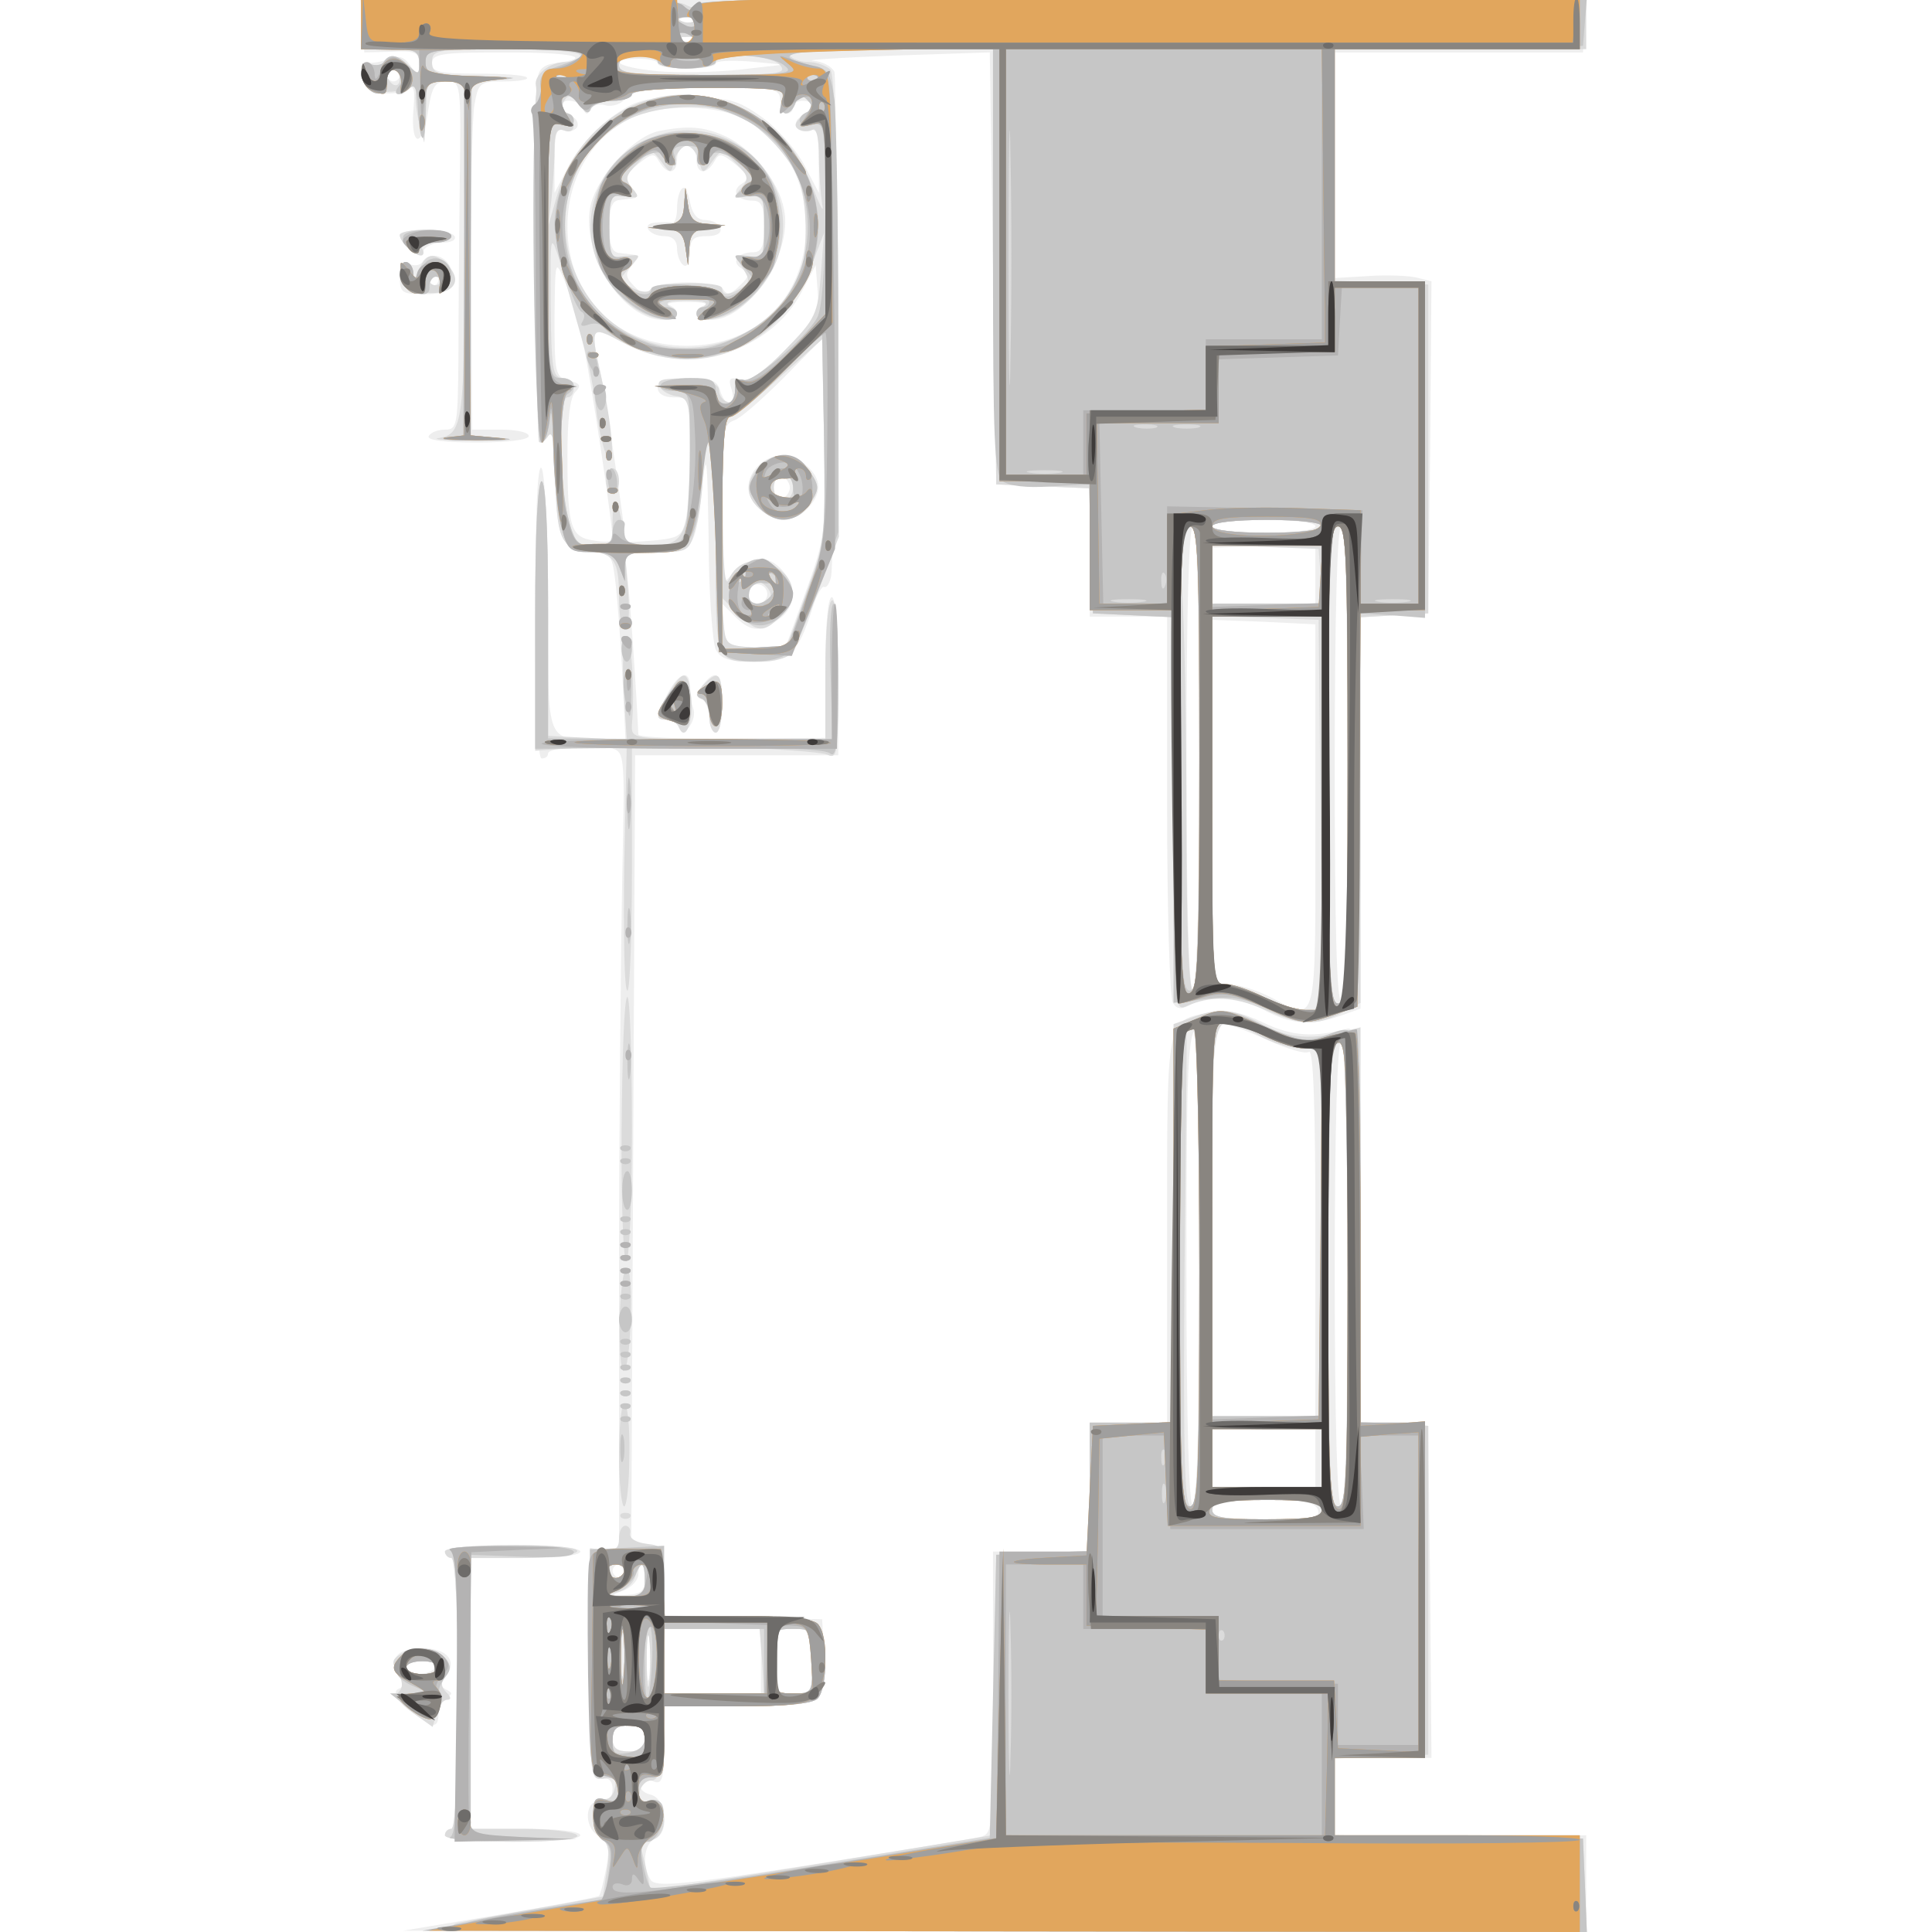
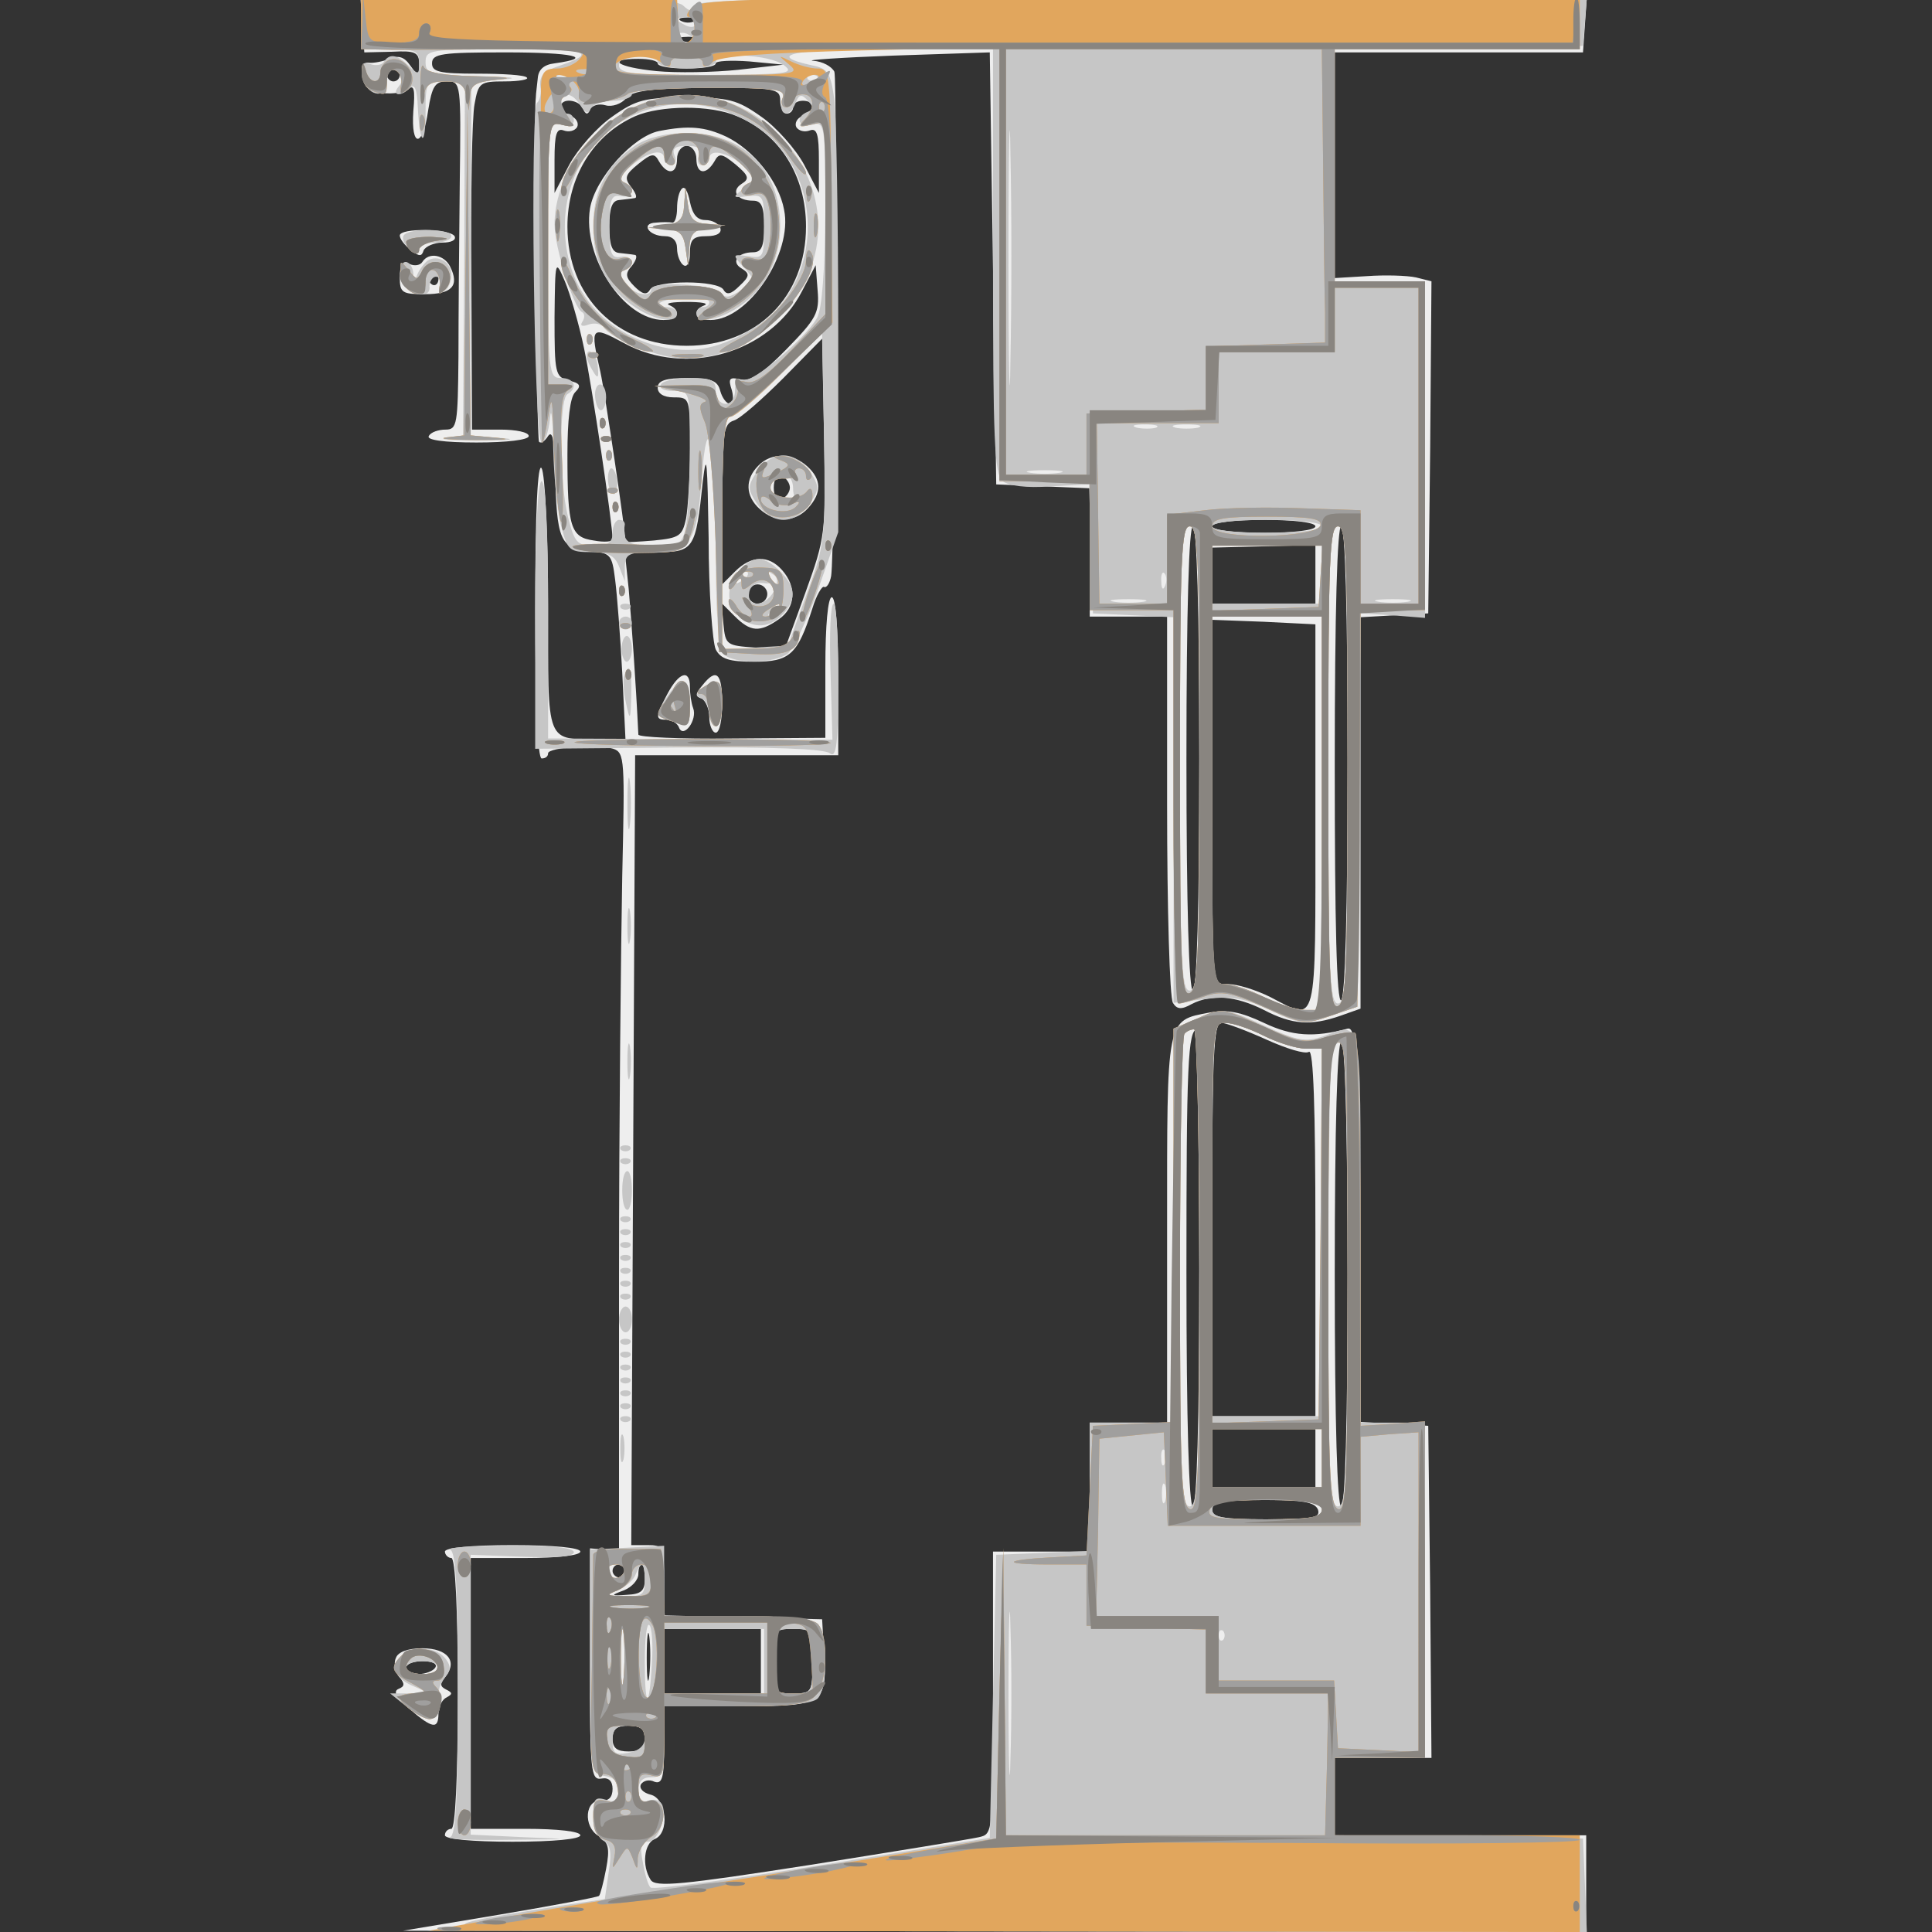
<svg xmlns="http://www.w3.org/2000/svg" width="800" height="800">
  <rect width="100%" height="100%" fill="#333333" stroke="none" />
  <g>
    <svg width="800" height="800" />
    <svg width="800" height="800" version="1.0" viewBox="0 0 800 800">
      <g fill="#fff" transform="matrix(.267 0 0 -.267 0 800)">
-         <path d="M0 1500V0h3000v3000H0V1500z" />
-       </g>
+         </g>
    </svg>
    <svg width="800" height="800" version="1.0" viewBox="0 0 800 800">
      <g fill="#eee" transform="matrix(.267 0 0 -.267 0 800)">
        <path d="m562 2957 3-42 43 1c36 2 42-1 42-19 0-20-1-20-14-2-9 13-18 16-32 10-10-4-25-7-32-6-9 1-12-6-10-21 2-17 11-24 31-26 16-2 34 1 40 6 9 8 11-1 8-34-4-58 15-57 23 1 6 38 11 45 29 45 22 0 22-2 20-158-1-86-2-208-2-269-1-105-2-113-20-113-11 0-23-4-26-10-4-6 23-10 74-10 47 0 81 4 81 10s-20 10-44 10h-44l-1 235c-1 129 1 251 5 270 6 33 8 35 47 35 22 0 38 3 34 6-3 4-38 6-77 6-59 0-70 3-70 16 0 15 15 17 115 17 103 0 140-8 75-17-17-2-25-10-26-23-1-11-3-24-3-30-4-27 1-530 5-534 3-3 9 1 14 9 7 10 10-8 11-55 2-105 8-119 51-123 35-3 37-5 42-45 3-23 8-88 11-144l5-103h-37c-88 0-83-13-83 209 0 109-5 203-10 211-6 10-10-64-10-217 0-149 4-233 10-233s10 3 10 8c0 9 76 15 101 7 18-6 18-17 14-198-2-106-5-384-5-619V590l-22 3-23 2V415c0-166 1-180 18-177 11 2 17-4 17-16 0-13-6-19-17-18-26 2-29-40-5-55 16-10 18-19 12-51-4-21-9-40-11-42s-71-15-154-29L625 2l918-1 917-1v150h-390v120h150l-2 258-3 257-52 3-53 3-2 307c-3 267-5 306-18 303-52-14-86-12-130 9-36 17-57 21-84 16-68-13-66-5-66-337V790h-120V590h-150V371c0-219 0-219-22-224-13-3-130-22-262-43-199-31-240-35-247-23-14 22-10 56 6 63 24 9 19 63-6 69-12 3-18 10-15 16 4 6 13 8 21 4 12-4 15 6 15 56v61h114c133 0 139 3 134 82l-3 53-122 3-123 3v54c0 52-1 55-26 55h-25l3 613 3 612h315v123c0 74-4 122-10 122s-10-43-10-109v-109l-145-1c-80-1-145 2-145 6-4 84-11 180-15 226l-6 57h50c57 0 60 4 71 110 6 50 7 30 9-88 0-84 6-162 11-173 8-15 21-19 60-19 55 0 67 11 90 83 6 20 15 35 18 33 4-2 9 6 11 17 6 39 10 767 5 782-4 8-18 16-33 17-14 1 42 5 124 8l150 5 5-335 5-335 73-3 72-3v-199h120v-292c0-161 4-299 9-307 6-10 13-11 29-2 31 16 68 13 112-9 44-23 73-25 119-9l31 11v607l53 3 52 3 3 257 2 258-24 6c-14 3-48 4-76 2l-50-3v350h385l3 43 3 42H559l3-43zm515 7c-3-3-12-4-19-1-8 3-5 6 6 6 11 1 17-2 13-5zm0-30c-3-3-12-4-19-1-8 3-5 6 6 6 11 1 17-2 13-5zm-57-36c0-5 20-8 45-8s45 3 45 8c0 4 24 5 52 3l53-5-70-8c-38-4-96-5-127-2-61 6-79 19-28 19 17 0 30-3 30-7zm-400-18c0-5-4-10-10-10-5 0-10 5-10 10 0 6 5 10 10 10 6 0 10-4 10-10zm590-40c0-11 5-20 10-20 6 0 10 5 10 10 0 6 7 10 15 10 20 0 19-16-1-24-8-3-12-11-9-17 4-6 13-8 21-5 11 4 14-6 14-46v-51l-23 44c-13 24-43 58-66 74-38 27-51 30-116 30s-78-3-116-30c-23-16-53-50-66-74l-23-44v51c0 40 3 50 14 46 8-3 17-1 21 5 3 6-1 14-9 17-9 3-16 10-16 15 0 14 28 11 34-3 4-10 8-10 11-2 3 7 14 10 24 7s25 2 32 11c11 12 38 15 127 16 105 0 112-1 112-20zm-67-24c67-28 107-93 107-171 0-109-76-185-185-185s-185 76-185 185c0 77 40 142 105 171 39 17 117 18 158 0zm-237-361c12-57 44-271 44-295 0-4-13-5-29-2-36 5-41 20-41 133 0 54 4 89 12 97 10 10 8 14-10 18-21 6-22 11-22 98 1 90 1 91 16 56 8-19 22-66 30-105zm314 0c-38-39-57-51-72-47-17 4-19 1-13-17 3-11 2-21-3-21s-12 9-15 20c-4 16-14 20-51 20-34 0-46-4-46-15 0-9 9-15 25-15 25 0 25-1 25-79 0-43-3-92-6-109-6-27-10-30-50-34-24-2-44-3-44-2 0 17-32 233-39 264-16 70-15 72 37 44 97-53 227-15 276 81l21 40 3-39c3-35-2-44-48-91zm29-378-32-88-46 3c-44 3-46 4-49 36l-3 33 20-20c25-25 39-26 69-5 26 18 28 50 5 76-21 24-48 23-73-2l-20-20v124c0 111 2 125 18 130 10 3 44 33 77 66l60 61 3-153c3-150 2-155-29-241zm791 103c0-6-33-10-80-10s-80 4-80 10 33 10 80 10 80-4 80-10zm-180-360c0-233-4-360-10-360s-10 127-10 360 4 360 10 360 10-127 10-360zm230-4c0-233-4-367-10-371-7-4-10 120-10 364 0 241 4 371 10 371s10-128 10-364zm-50 290v-46h-160v87l80 2 80 2v-45zm-850-31c0-8-7-15-15-15s-15 7-15 15 7 15 15 15 15-7 15-15zm850-346c0-334 4-317-70-279-22 11-51 20-65 20h-25v565l80-3 80-4v-299zm-76-345c31-14 60-23 66-19 7 4 10-89 10-279V800h-160v305c0 253 2 305 14 305 7 0 39-12 70-26zm-104-354c0-240-4-370-10-370s-10 128-10 363c0 321 2 377 17 377 2 0 3-166 3-370zm230-10c0-233-4-360-10-360s-10 127-10 360 4 360 10 360 10-127 10-360zm-50-285v-45h-160v90h160v-45zm4-80c4-13-8-15-79-15-69 0-85 3-85 15s15 15 79 15c61 0 80-3 85-15zM970 560c0-5-4-10-10-10-5 0-10 5-10 10 0 6 5 10 10 10 6 0 10-4 10-10zm30-13c0-18-6-23-27-24-26-2-27-1-5 7 12 5 22 16 22 25 0 8 2 15 5 15s5-10 5-23zm7-149c-2-18-4-6-4 27s2 48 4 33 2-42 0-60zm173 22v-50h-150v100h150v-50zm80 0c0-49-1-50-30-50s-30 1-30 50 1 50 30 50 30-1 30-50zm-260-120c0-15-7-20-25-20s-25 5-25 20 7 20 25 20 25-5 25-20zm22 2493c-40-8-99-73-107-120-12-75 52-173 114-173 23 0 28 15 9 23-7 3 5 5 27 5s34-2 28-5c-21-8-15-23 9-23 59 0 128 104 114 171-8 44-48 93-89 113-34 16-59 18-105 9zm58-43c0-24 15-26 28-4 7 13 11 13 33-5 20-17 22-22 9-30-17-11-7-26 18-26 13 0 17-9 17-40s-4-40-17-40c-24 0-35-15-18-25 13-8 13-12-3-27-13-13-20-15-25-6-9 15-105 15-114 0-5-9-12-7-24 5-14 14-15 20-4 32 7 9 9 17 4 17-5 1-16 2-24 3-11 1-15 13-15 41s4 40 15 41c8 1 19 2 24 3 5 0 2 8-5 17-11 14-10 19 11 36s25 17 32 4c13-22 28-20 28 4 0 11 7 20 15 20s15-9 15-20zm-22-46c-5-4-8-18-8-31 0-12-3-22-7-22-5 1-16 1-26 0-24-1-11-21 14-21 12 0 19-7 19-19 0-11 5-23 10-26 6-4 10 5 10 19 0 21 5 26 26 26 16 0 24 5 21 13-2 6-12 12-23 12-13 0-20 9-24 28-3 16-8 25-12 21zm118-430c-21-21-20-47 2-67 24-22 55-21 75 1 22 24 21 45-1 65-23 21-56 22-76 1zm49-34c0-7-6-15-12-17-8-3-13 4-13 17s5 20 13 18c6-3 12-11 12-18zm-605 391c0-5 7-15 17-22 13-11 17-11 20-1 3 6 16 12 29 12 14 0 22 4 19 10-8 12-85 13-85 1zm35-41c-3-5-12-7-20-3-11 4-15-2-15-21 0-24 4-26 39-26 42 0 54 13 39 43-9 18-33 23-43 7zm25-26c0-8-5-12-10-9-6 4-8 11-5 16 9 14 15 11 15-7zm355-644c-19-36-19-40-1-40 8 0 17-6 19-12 7-18 29 12 22 30-3 8-5 22-5 33 0 28-17 23-35-11zm54 13c-11-13-11-17-1-20 6-3 12-16 12-29s5-24 10-24c6 0 10 20 10 45 0 48-9 56-31 28zM690 590c0-5 5-10 10-10 6 0 10-77 10-210s-4-210-10-210c-5 0-10-4-10-10s42-10 105-10 105 4 105 10-35 10-85 10h-85v420h85c50 0 85 4 85 10s-42 10-105 10-105-4-105-10zm-76-165c-4-8-1-22 5-29 9-11 9-15-1-19-9-4-3-14 17-31 36-31 45-32 45-7 0 11 6 22 13 25 9 5 9 7-1 12s-10 9-1 20c19 24 3 44-36 44-23 0-38-6-41-15zm61-15c-3-5-15-10-26-10-10 0-19 5-19 10 0 6 12 10 26 10s23-4 19-10z" />
      </g>
    </svg>
    <svg width="800" height="800" version="1.0" viewBox="0 0 800 800">
      <g fill="#dbdbdb" transform="matrix(.267 0 0 -.267 0 800)">
-         <path d="M560 2960v-40h45c39 0 45-3 45-21 0-19-1-19-16-5-18 18-30 20-39 6-3-5-13-6-21-3-12 4-15 0-12-18 2-19 9-24 33-25 17-1 36 3 43 9 9 7 11 6 8-4-3-8-1-30 3-49l9-35 2 35c1 19 2 41 1 48s10 12 28 12h30l1-242c1-285-2-305-39-311-14-2 12-4 59-4s63 2 37 4l-48 4 1 274 2 274 46 4c32 2 22 4-30 5-71 2-78 4-78 22 0 19 7 20 115 20 70 0 115-4 115-10 0-5-11-10-24-10-23 0-48-20-45-36 1-5 1-13 0-19-4-25 1-530 5-534 3-3 9 1 14 9 7 10 10-8 11-55 2-103 8-119 49-123 43-4 50-14 50-74 0-27 4-48 9-48 6 0 8 26 5 60l-5 60h50c49 0 50 1 60 38 6 20 11 58 11 85 0 26 5 47 10 47 6 0 10-61 10-164 0-182-2-176 70-176 20 0 42 6 47 13 6 6 24 50 42 96l32 85-1 355c-1 228-6 361-12 369-6 6-21 12-34 12-12 0-26 5-29 10-4 7 50 10 154 10h161l2-337 3-338 72-3 72-3 3-97 3-97 63-3 62-3v-306c0-287 1-305 18-298 40 18 75 16 122-4 58-25 81-26 120-6l30 16v598l53 3 52 3v510l-72 3-73 3v359h390v80h-690c-469 0-690-3-690-10s-6-7-19 0c-12 6-114 10-260 10H560v-40zm517 4c-3-3-12-4-19-1-8 3-5 6 6 6 11 1 17-2 13-5zm0-30c-3-3-12-4-19-1-8 3-5 6 6 6 11 1 17-2 13-5zm-57-34c0-5 20-10 45-10s45 5 45 10c0 16 86 12 100-5 11-13-3-15-119-15-110 0-131 2-131 15 0 10 10 15 30 15 17 0 30-4 30-10zm-400-26c0-8-4-12-10-9-5 3-10 10-10 16 0 5 5 9 10 9 6 0 10-7 10-16zm257-1c-4-3-10-3-14 0-3 4 0 7 7 7s10-3 7-7zm336-33c-6-24 12-27 21-3 5 12 9 14 18 5s7-15-7-25c-12-10-14-16-7-21 7-4 17-4 22-1 6 4 10-12 10-42 0-26 3-59 5-73 3-14-1-8-10 14-26 68-54 102-104 129-120 66-259 4-298-133l-13-45 5 40c2 22 5 57 5 77 0 29 3 36 15 32 9-4 15 0 15 9 0 8-5 17-12 19-7 3-8 9-3 18 6 10 11 9 23-6 10-13 16-15 19-6 3 6 18 12 34 12s29 5 29 10c0 6 46 10 119 10 114 0 119-1 114-20zm-65-24c36-19 78-65 91-99 14-37 14-123 0-150-35-69-101-110-175-110-187 0-259 253-99 349 47 28 139 33 183 10zm-254-316c19-66 25-91 32-150 4-25 10-52 15-60 13-24 10 36-6 110-21 93-21 93 31 65 116-62 244-10 292 118l20 52-5-65c-5-62-8-68-56-117-28-29-55-49-63-46-9 3-14-2-14-17 0-13-5-20-12-17-7 2-13 10-13 18 0 10-15 15-49 17-36 2-47 0-44-10 3-7 14-14 26-16 21-3 22-9 22-92 0-121-8-140-60-140-22 0-40 3-41 8-2 22-10 56-14 61-3 2-5-12-5-32 0-34-2-37-29-37-26 0-30 5-40 44-14 56-15 186-1 186 6 0 10 7 10 15s-8 15-17 15c-16 0-18 13-19 116 0 127-4 129 40-26zm362-408c-13-37-27-75-31-85-6-14-17-17-54-15-45 3-46 3-49 41l-3 37 25-25c30-30 40-31 66-5 27 27 25 56-5 76-29 19-63 11-75-19-6-14-9 27-9 116-1 92 3 137 10 137 6 0 41 27 77 60l67 60 3-155c2-144 1-161-22-223zm794 88c0-6-35-10-85-10s-85 4-85 10 35 10 85 10 85-4 85-10zm-190-360c0-233-4-360-10-360s-10 94-10 263c0 144-3 306-7 360-5 86-4 97 10 97 16 0 17-32 17-360zm230-10c0-322-2-370-15-370s-15 48-15 370 2 370 15 370 15-48 15-370zm-42 293 3-43h-171v91l83-3 82-3 3-42zm-854-34c-8-14-34-11-34 4 0 8 3 17 7 20 9 9 34-13 27-24zm854-336 2-303h-25c-14 0-43 9-65 20s-48 20-60 20c-20 0-20 5-20 285v286l83-3 82-3 3-302zM1015 2785c-74-26-114-103-94-179 12-46 55-92 93-102 31-7 47 3 26 16-11 7-4 10 25 10s36-3 25-10c-21-13-5-23 26-16 38 10 81 56 93 102 32 117-80 220-194 179zm69-37c5-22 6-22 20-3 15 20 15 20 37-2 20-19 21-24 8-39-13-16-12-17 9-12 25 7 36-18 30-68-2-24-7-28-26-26-21 3-22 2-10-18 11-17 11-22-2-30-19-12-30-13-30-1s-103 10-111-2c-4-5-15-4-29 3-21 11-21 12-3 32s18 20-7 17c-24-4-25-2-25 46 0 47 1 50 25 47 21-4 23-2 10 13-11 14-10 19 9 38 22 22 22 22 37 2 14-19 15-19 20 3 4 12 12 22 19 22s15-10 19-22zm-23-70c-1-21-7-28-28-31l-28-4 27-2c21-1 28-7 31-28l4-28 2 27c1 21 7 28 29 31l27 4-27 2c-21 1-28 7-31 29l-4 27-2-27zm-121-428c0-11 5-20 10-20 6 0 10 9 10 20s-4 20-10 20c-5 0-10-9-10-20zm237 22c-22-24-21-45 1-65 27-24 59-21 78 8 15 23 15 27 0 50-20 30-56 33-79 7zm53-32c0-11-7-20-15-20s-15 9-15 20 7 20 15 20 15-9 15-20zm-610 392c0-11 22-32 33-32 4 0 5 5 2 10-4 6 5 10 19 10s26 5 26 10c0 6-18 10-40 10s-40-4-40-8zm30-54c-7-18-9-19-9-5-1 9-6 17-12 17s-9-10-7-22c2-18 10-24 39-26 42-3 58 18 33 43-21 21-33 19-44-7zm34-19c-3-5-10-7-15-3-5 3-7 10-3 15 3 5 10 7 15 3 5-3 7-10 3-15zm146-518v-209l71 5 71 5-4-191c-1-105 0-191 5-191 4 0 7 86 7 191v191l143-4c78-3 150-8 160-12 16-8 17 2 17 119 0 81-4 124-10 120-6-3-10-52-10-111v-104h-151c-150 0-150 0-149 23 5 53-1 137-9 137-4 0-6-36-4-81l5-80-61 3-61 3v197c0 125-4 198-10 198s-10-76-10-209zm207-120c-21-35-21-41-3-41 8 0 17-6 19-12 10-24 23 10 19 47-5 43-12 44-35 6zm53 12c-10-12-11-18-2-21 7-2 12-15 12-28s5-24 10-24c6 0 10 20 10 45 0 48-6 54-30 28zm-126-688c-1-113 3-205 7-205 5 0 9 92 9 205s-3 205-7 205c-5 0-8-92-9-205zm884 173-28-10V790h-130V591l-72-3-73-3-3-217c-1-120-3-218-5-218-1-1-120-20-265-44l-263-42-5 25c-3 14-7 31-9 38-2 6 5 13 16 16 28 7 23 64-4 59-13-2-18 2-15 15 2 10 10 18 18 18 11 0 16 15 18 57l3 58h112c75 0 117 4 125 12 7 7 12 33 12 58s-5 51-12 58c-8 8-50 12-125 12h-113v54c0 52-1 55-27 58-16 2-27 8-26 16 2 6-2 12-7 12-6 0-10-9-10-20 0-15-6-19-22-17l-23 2V415c0-179 0-180 22-177 17 2 20-1 16-17-3-12-11-17-19-14-19 7-19-53 0-64 10-6 12-19 7-48l-6-40-65-12c-36-6-101-18-145-26-73-13 5-15 828-16l908-1-3 73-3 72-192 3-193 2v119l73 3 72 3v510l-52 3-53 3v612l-32-8c-50-12-83-8-125 15-41 22-63 24-105 8zm105-28c20-11 50-20 67-20h30V800h-170v305c0 342-4 326 73 285zm-93-360c0-295-3-370-13-370s-12 72-10 363c2 199 4 365 3 370 0 4 5 7 10 7 6 0 10-130 10-370zm230-10c0-313-2-360-15-360s-15 46-15 353c0 195 3 357 7 360 3 4 10 7 15 7 4 0 8-162 8-360zm-40-285v-45h-170v90h170v-45zm0-80c0-12-16-15-85-15s-85 3-85 15 16 15 85 15 85-3 85-15zM968 559c-2-6-8-10-13-10s-11 4-13 10 4 11 13 11 15-5 13-11zm32-14c0-22-4-25-32-24-23 1-26 3-11 6 12 2 25 13 28 24 9 26 15 24 15-6zm-33-142c-2-16-4-3-4 27s2 43 4 28c2-16 2-40 0-55zm40-15c-2-18-4-4-4 32s2 50 4 33c2-18 2-48 0-65zm175 32 3-50h-155v100h148l4-50zm78 0c0-49-1-50-30-50s-30 1-30 50 1 50 30 50 30-1 30-50zm-260-120c0-15-7-20-25-20s-25 5-25 20 7 20 25 20 25-5 25-20zm-39 650c-1-44 2-80 6-80 5 0 10 36 11 80 2 44-1 80-6 80s-10-36-11-80zm2-97c4-3 10-3 14 0 3 4 0 7-7 7s-10-3-7-7zm0-20c4-3 10-3 14 0 3 4 0 7-7 7s-10-3-7-7zm-3-93c0-44 4-80 8-80s8 36 8 80c1 44-3 80-8 80-4 0-8-36-8-80zm3-97c4-3 10-3 14 0 3 4 0 7-7 7s-10-3-7-7zm-273-53c0-5 5-10 10-10 6 0 10-77 10-210s-4-210-10-210c-5 0-10-4-10-10s42-10 106-10c67 0 103 4 99 10-3 5-42 10-86 10h-79v420h79c44 0 83 5 86 10 4 6-32 10-99 10-64 0-106-4-106-10zm-70-160c-12-7-13-13-3-28 8-13 8-23 2-29-7-7 0-18 21-33l31-22 6 21c3 11 10 21 16 21 7 0 7 4-1 12s-9 15-1 25c25 29-34 57-71 33zm60-20c0-5-11-10-25-10s-25 5-25 10c0 6 11 10 25 10s25-4 25-10z" />
-       </g>
+         </g>
    </svg>
    <svg width="800" height="800" version="1.0" viewBox="0 0 800 800">
      <g fill="#c6c6c6" transform="matrix(.267 0 0 -.267 0 800)">
-         <path d="M560 2960v-40h45c39 0 45-3 45-21 0-19-1-19-16-5-18 18-30 20-39 6-3-5-13-6-21-3-12 4-15 0-12-18 4-31 38-39 38-10 0 21 11 27 23 14 4-3 2-12-4-20-13-15 2-18 17-3 7 7 11-2 12-31 3-59 12-63 12-6 0 46 1 47 30 47h31l-1-274-2-275-26-4c-15-2 9-4 53-4 45 0 59 2 32 4l-48 4 1 274 1 274 47 4c30 2 17 4-35 5-76 2-83 4-83 22 0 19 7 20 127 20 126 0 141-5 80-26-24-8-31-16-29-32 2-11-1-22-5-25-11-7-5-527 7-527 5 0 11 17 13 38 2 20 4-1 5-48s7-102 13-122c9-35 13-38 45-38 27 0 37-5 44-22l9-23v23c1 19 6 22 46 22 55 0 66 17 73 112 9 121 22 60 22-101 0-109 4-161 12-169 16-16 80-15 100 1 8 6 30 52 47 100l31 88v312c0 172-3 333-6 359-6 42-10 48-35 53-73 16-30 25 120 25h161v-329c0-276 2-330 15-341 9-7 37-11 74-8l60 3 3-100 3-100 63-3 62-3v-598l51 6c40 5 60 1 100-18 47-22 53-22 92-8l42 14 3 305 2 305 50-3 50-4v522h-140v360l193 2 192 3 3 38 3 37h-690c-542 0-690-3-694-12-4-10-7-10-18 0-10 9-75 12-256 12H560v-40zm520 0c0-5-7-7-15-4-8 4-15 8-15 10s7 4 15 4 15-4 15-10zm0-26c0-2-7-4-15-4s-15 4-15 10c0 5 7 7 15 4 8-4 15-8 15-10zm-60-34c0-5 20-10 45-10s45 5 45 10c0 16 84 12 106-5 17-13 5-14-118-15-116 0-138 2-138 15 0 10 10 15 30 15 17 0 30-4 30-10zm547-462c-1-90-3-19-3 157s2 249 3 163c2-86 2-230 0-320zm-690 435c-4-3-10-3-14 0-3 4 0 7 7 7s10-3 7-7zm390 0c-4-3-10-3-14 0-3 4 0 7 7 7s10-3 7-7zm-54-33c-6-24 12-27 21-3 5 13 9 14 19 3 9-10 9-13 0-17-21-8-15-26 7-20 19 5 20 0 20-136-1-92-5-150-13-164-18-32-100-101-114-96-8 3-13-4-13-16s-6-21-15-21c-8 0-15 9-15 20 0 17-7 20-39 20-22 0-43-4-46-10-4-6 5-10 19-10 26 0 26 0 26-89 0-49-3-103-6-120-6-29-9-31-50-31s-49 6-45 33c0 4-3 7-9 7-5 0-10-9-10-20 0-15-7-20-29-20-26 0-30 5-40 44-14 56-14 183-1 191 17 10 11 25-10 25-19 0-20 7-20 199 0 194 0 199 20 194 11-3 20 0 20 6s-4 11-10 11c-5 0-10 7-10 15 0 20 17 19 30-2 8-13 13-14 16-5 3 6 19 12 35 12s29 5 29 10c0 6 46 10 119 10 114 0 119-1 114-20zm38-765-29-80-51-3-51-3v180c0 140 3 181 13 181 7 0 42 29 77 65l65 66 3-163c2-158 2-165-27-243zm542 258c-7-2-21-2-30 0-10 3-4 5 12 5 17 0 24-2 18-5zm65 0c-10-2-26-2-35 0-10 3-2 5 17 5s27-2 18-5zm-215-70c-13-2-33-2-45 0-13 2-3 4 22 4s35-2 23-4zm407-83c0-6-35-10-85-10s-85 4-85 10 35 10 85 10 85-4 85-10zm-190-360c0-313-2-360-15-360s-15 47-15 360 2 360 15 360 15-47 15-360zm230-10c0-322-2-370-15-370s-15 48-15 370 2 370 15 370 15-48 15-370zm-40 295v-45h-170v90h170v-45zm-243-17c-3-8-6-5-6 6-1 11 2 17 5 13 3-3 4-12 1-19zm-34-25c-13-2-33-2-45 0-13 2-3 4 22 4s35-2 23-4zm410 0c-13-2-33-2-45 0-13 2-3 4 22 4s35-2 23-4zm-133-328v-305h-25c-14 0-43 9-65 20s-48 20-60 20c-20 0-20 5-20 285v285h170v-305zM985 2831c-72-33-125-111-125-183 0-35 30-131 43-136 4-2 4-9 0-15s0-8 10-4c9 3 19 1 23-4 12-19 88-49 127-49 77 0 154 51 188 125 76 163-103 342-266 266zm180-26c117-68 117-253 0-320-55-32-95-38-147-25-89 25-142 93-142 185 0 152 156 239 289 160zm-179-34c-45-30-66-70-66-126s21-96 66-126c31-20 64-25 64-9 0 6-8 10-17 10s-13 3-10 6c9 10 77 11 77 2 0-5-4-8-10-8-5 0-10-4-10-10 0-15 28-12 59 6 45 27 71 74 71 130 0 87-57 144-145 144-32 0-60-7-79-19zm98-16c-4-8-1-15 5-15s11 5 11 10c0 16 26 11 51-9 24-20 24-20 4-36-20-15-20-16 5-13 24 3 25 0 25-47 0-48-1-50-25-46-24 3-25 3-7-17 18-19 18-20-4-36-17-11-25-13-30-4-8 13-109 19-109 6 0-14-27-9-41 9-11 13-11 17-1 20 19 7 14 24-5 21-15-3-18 5-18 47s3 50 18 47c19-3 23 14 5 22-9 3-6 11 11 25 25 22 51 28 51 11 0-5 5-10 11-10s9 7 5 15c-4 11 1 15 19 15s23-4 19-15zm-23-77c-1-21-7-28-28-31l-28-4 27-2c21-1 28-7 31-28l4-28 2 27c1 21 7 28 29 31l27 4-27 2c-21 1-28 7-31 29l-4 27-2-27zm-151-208c0-7 3-10 7-7 3 4 3 10 0 14-4 3-7 0-7-7zm0-27c0-5 5-15 10-23 7-12 9-10 7 8-1 19-17 33-17 15zm13-63c1-11 5-20 9-20s8 9 8 20-4 20-9 20c-6 0-9-9-8-20zm7-40c0-7 3-10 7-7 3 4 3 10 0 14-4 3-7 0-7-7zm3-27c4-3 10-3 14 0 3 4 0 7-7 7s-10-3-7-7zm7-23c0-7 3-10 7-7 3 4 3 10 0 14-4 3-7 0-7-7zm3-40c1-11 5-20 9-20 3 0 6 9 5 20s-5 20-9 20c-3 0-6-9-5-20zm7-40c0-7 3-10 7-7 3 4 3 10 0 14-4 3-7 0-7-7zm224 55c-15-23-15-27 0-50 10-15 26-25 41-25s31 10 41 25c15 23 15 27 0 50-10 15-26 25-41 25s-31-10-41-25zm56-26c0-13 4-18 12-13 6 4 8 3 5-4-8-11-44-5-53 9-7 13 5 29 22 29 8 0 14-9 14-21zm-83-127c-23-25-21-58 4-76 23-16 47-12 67 12 17 22 15 39-8 62-25 25-42 25-63 2zm13-6c0-3-5-8-12-12s-8-3-4 4c7 12 16 16 16 8zm40-27c-13-24-43-26-38-1 2 10 11 16 22 14 12-2 16 1 10 9-4 8-3 10 4 5 9-5 9-13 2-27zm10-23c0-3-5-8-12-12s-8-3-4 4c7 12 16 16 16 8zm-584 575c-3-5 1-14 9-21 10-9 15-9 15-1 0 6 11 11 25 11s25 5 25 10c0 12-67 13-74 1zm37-39c-5-4-13-14-16-22-4-12-6-11-6 3-1 9-6 17-12 17s-9-10-7-22c3-25 47-40 44-16 0 7 4 14 9 15 6 1 9-5 7-14-2-8 1-12 7-8 6 3 11 14 11 25 0 20-21 32-37 22zm167-549v-208l222 2c145 1 227-2 235-9 10-8 13 13 13 111 0 66-3 121-7 121-5 0-7-47-5-105l3-106-220 1-221 1v200c0 126-4 199-10 199s-10-76-10-207zm130 37c0-7 3-10 7-7 3 4 3 10 0 14-4 3-7 0-7-7zm3-27c4-3 10-3 14 0 3 4 0 7-7 7s-10-3-7-7zm-3-23c0-5 5-10 10-10 6 0 10 5 10 10 0 6-4 10-10 10-5 0-10-4-10-10zm4-40c0-11 4-20 8-20s8 9 8 20-4 20-8 20-8-9-8-20zm4-42c-2-7-1-26 3-43 6-28 7-26 8 13 1 42-3 53-11 30zm66-33c-19-29-18-30 14-39 20-7 22-4 22 28 0 42-13 46-36 11zm56 14c-11-8-12-12-2-16 6-2 12-13 12-24 0-10 5-19 10-19 6 0 10 16 10 35 0 37-6 41-30 24zm-117-179c0-36 2-50 4-32 2 17 2 47 0 65-2 17-4 3-4-33zm0-190c0-25 2-35 4-22 2 12 2 32 0 45-2 12-4 2-4-23zm880-145-33-14V790h-130V591l-72-3-73-3-5-219-5-220-260-42c-143-23-263-39-266-35-4 3-9 21-12 39-5 24-3 32 8 32 16 0 31 43 21 59-4 6-13 8-21 4-10-3-15 2-15 16s6 21 20 21c18 0 20 7 20 55v55h113c75 0 117 4 125 12 16 16 16 100 0 116-8 8-50 12-125 12h-113v109l-57-3-58-3V419c0-173 0-174 23-177 14-2 22-10 22-23 0-16-5-19-20-14-17 5-20 2-20-24 0-17 7-34 15-39 12-6 14-18 9-49l-6-42-67-10C620 0 586 2 1553 1l908-1-3 73-3 72-192 3-193 2v120h140v520h-100v305c0 332 3 316-58 294-27-9-40-7-88 15-65 30-68 30-111 11zm107-25c22-11 51-20 65-20h25V800h-170v305c0 300 0 305 20 305 12 0 38-9 60-20zm-100-360c0-322-2-370-15-370s-15 47-15 363c0 200 3 367 7 370 3 4 10 7 15 7 4 0 8-166 8-370zm230-10c0-313-2-360-15-360s-15 46-15 353c0 195 3 357 7 360 3 4 10 7 15 7 4 0 8-162 8-360zm-40-285v-45h-170v90h170v-45zm-243-7c-3-8-6-5-6 6-1 11 2 17 5 13 3-3 4-12 1-19zm0-60c-3-7-5-2-5 12s2 19 5 13c2-7 2-19 0-25zm243-13c0-12-16-15-85-15s-85 3-85 15 16 15 85 15 85-3 85-15zM968 559c-2-6-8-10-13-10s-11 4-13 10 4 11 13 11 15-5 13-11zm32-14c0-22-4-25-32-24-30 0-31 1-10 9 12 5 25 16 28 25 9 22 14 18 14-10zm567-277c-1-57-3-11-3 102s2 159 3 103c2-57 2-149 0-205zM967 393c-2-21-4-6-4 32 0 39 2 55 4 38 2-18 2-50 0-70zm44 24c-4-74-11-72-11 3 0 35 3 60 7 56 4-3 6-30 4-59zm174 3v-50h-155v100h155v-50zm75 0c0-49-1-50-30-50s-30 1-30 50 1 50 30 50 30-1 30-50zm637 33c-4-3-7 0-7 7s3 10 7 7c3-4 3-10 0-14zm-897-152c0-12-9-20-25-23-21-4-25-1-25 18s5 24 25 24c18 0 25-5 25-19zm-27 1049c0-25 2-35 4-22 2 12 2 32 0 45-2 12-4 2-4-23zm-10-137c4-3 10-3 14 0 3 4 0 7-7 7s-10-3-7-7zm0-20c4-3 10-3 14 0 3 4 0 7-7 7s-10-3-7-7zm2-43c0-16 3-30 8-30 4 0 7 14 7 30 0 17-3 30-7 30-5 0-8-13-8-30zm-2-47c4-3 10-3 14 0 3 4 0 7-7 7s-10-3-7-7zm0-20c4-3 10-3 14 0 3 4 0 7-7 7s-10-3-7-7zm0-20c4-3 10-3 14 0 3 4 0 7-7 7s-10-3-7-7zm0-20c4-3 10-3 14 0 3 4 0 7-7 7s-10-3-7-7zm0-20c4-3 10-3 14 0 3 4 0 7-7 7s-10-3-7-7zm0-20c4-3 10-3 14 0 3 4 0 7-7 7s-10-3-7-7zm0-20c4-3 10-3 14 0 3 4 0 7-7 7s-10-3-7-7zm-3-33c0-11 5-20 10-20 6 0 10 9 10 20s-4 20-10 20c-5 0-10-9-10-20zm3-37c4-3 10-3 14 0 3 4 0 7-7 7s-10-3-7-7zm0-20c4-3 10-3 14 0 3 4 0 7-7 7s-10-3-7-7zm0-20c4-3 10-3 14 0 3 4 0 7-7 7s-10-3-7-7zm0-20c4-3 10-3 14 0 3 4 0 7-7 7s-10-3-7-7zm0-20c4-3 10-3 14 0 3 4 0 7-7 7s-10-3-7-7zm0-20c4-3 10-3 14 0 3 4 0 7-7 7s-10-3-7-7zm0-20c4-3 10-3 14 0 3 4 0 7-7 7s-10-3-7-7zm-1-43c0-19 2-27 5-17 2 9 2 25 0 35-3 9-5 1-5-18zM698 593c9-3 12-58 12-223s-3-220-12-223c-7-3 34-5 92-4 98 1 100 1 23 4l-83 4v434l80-3c52-2 80 0 80 7s-36 11-102 10c-57 0-97-3-90-6zm-78-168c-14-17-6-33 24-45 19-8 18-9-9-10h-30l25-20c39-31 59-22 51 24-1 4 4 14 10 22 9 11 8 18-1 29-16 19-54 19-70 0zm60-15c0-5-11-10-25-10s-25 5-25 10c0 6 11 10 25 10s25-4 25-10z" />
+         <path d="M560 2960v-40h45c39 0 45-3 45-21 0-19-1-19-16-5-18 18-30 20-39 6-3-5-13-6-21-3-12 4-15 0-12-18 4-31 38-39 38-10 0 21 11 27 23 14 4-3 2-12-4-20-13-15 2-18 17-3 7 7 11-2 12-31 3-59 12-63 12-6 0 46 1 47 30 47h31l-1-274-2-275-26-4c-15-2 9-4 53-4 45 0 59 2 32 4l-48 4 1 274 1 274 47 4c30 2 17 4-35 5-76 2-83 4-83 22 0 19 7 20 127 20 126 0 141-5 80-26-24-8-31-16-29-32 2-11-1-22-5-25-11-7-5-527 7-527 5 0 11 17 13 38 2 20 4-1 5-48s7-102 13-122c9-35 13-38 45-38 27 0 37-5 44-22l9-23v23c1 19 6 22 46 22 55 0 66 17 73 112 9 121 22 60 22-101 0-109 4-161 12-169 16-16 80-15 100 1 8 6 30 52 47 100l31 88v312c0 172-3 333-6 359-6 42-10 48-35 53-73 16-30 25 120 25h161v-329c0-276 2-330 15-341 9-7 37-11 74-8l60 3 3-100 3-100 63-3 62-3v-598l51 6c40 5 60 1 100-18 47-22 53-22 92-8l42 14 3 305 2 305 50-3 50-4v522h-140v360l193 2 192 3 3 38 3 37h-690c-542 0-690-3-694-12-4-10-7-10-18 0-10 9-75 12-256 12H560v-40zm520 0c0-5-7-7-15-4-8 4-15 8-15 10s7 4 15 4 15-4 15-10zm0-26c0-2-7-4-15-4s-15 4-15 10c0 5 7 7 15 4 8-4 15-8 15-10zm-60-34c0-5 20-10 45-10s45 5 45 10c0 16 84 12 106-5 17-13 5-14-118-15-116 0-138 2-138 15 0 10 10 15 30 15 17 0 30-4 30-10zm547-462c-1-90-3-19-3 157s2 249 3 163c2-86 2-230 0-320zm-690 435c-4-3-10-3-14 0-3 4 0 7 7 7s10-3 7-7zm390 0c-4-3-10-3-14 0-3 4 0 7 7 7s10-3 7-7zm-54-33c-6-24 12-27 21-3 5 13 9 14 19 3 9-10 9-13 0-17-21-8-15-26 7-20 19 5 20 0 20-136-1-92-5-150-13-164-18-32-100-101-114-96-8 3-13-4-13-16s-6-21-15-21c-8 0-15 9-15 20 0 17-7 20-39 20-22 0-43-4-46-10-4-6 5-10 19-10 26 0 26 0 26-89 0-49-3-103-6-120-6-29-9-31-50-31s-49 6-45 33c0 4-3 7-9 7-5 0-10-9-10-20 0-15-7-20-29-20-26 0-30 5-40 44-14 56-14 183-1 191 17 10 11 25-10 25-19 0-20 7-20 199 0 194 0 199 20 194 11-3 20 0 20 6s-4 11-10 11c-5 0-10 7-10 15 0 20 17 19 30-2 8-13 13-14 16-5 3 6 19 12 35 12s29 5 29 10c0 6 46 10 119 10 114 0 119-1 114-20zm38-765-29-80-51-3-51-3v180c0 140 3 181 13 181 7 0 42 29 77 65l65 66 3-163c2-158 2-165-27-243zm542 258c-7-2-21-2-30 0-10 3-4 5 12 5 17 0 24-2 18-5zm65 0c-10-2-26-2-35 0-10 3-2 5 17 5s27-2 18-5zm-215-70c-13-2-33-2-45 0-13 2-3 4 22 4s35-2 23-4zm407-83c0-6-35-10-85-10s-85 4-85 10 35 10 85 10 85-4 85-10zm-190-360c0-313-2-360-15-360s-15 47-15 360 2 360 15 360 15-47 15-360zm230-10c0-322-2-370-15-370s-15 48-15 370 2 370 15 370 15-48 15-370zm-40 295v-45h-170v90h170v-45zm-243-17c-3-8-6-5-6 6-1 11 2 17 5 13 3-3 4-12 1-19zm-34-25c-13-2-33-2-45 0-13 2-3 4 22 4s35-2 23-4zm410 0c-13-2-33-2-45 0-13 2-3 4 22 4s35-2 23-4zm-133-328v-305h-25c-14 0-43 9-65 20s-48 20-60 20c-20 0-20 5-20 285v285h170v-305zM985 2831c-72-33-125-111-125-183 0-35 30-131 43-136 4-2 4-9 0-15s0-8 10-4c9 3 19 1 23-4 12-19 88-49 127-49 77 0 154 51 188 125 76 163-103 342-266 266zm180-26c117-68 117-253 0-320-55-32-95-38-147-25-89 25-142 93-142 185 0 152 156 239 289 160zm-179-34c-45-30-66-70-66-126s21-96 66-126c31-20 64-25 64-9 0 6-8 10-17 10s-13 3-10 6c9 10 77 11 77 2 0-5-4-8-10-8-5 0-10-4-10-10 0-15 28-12 59 6 45 27 71 74 71 130 0 87-57 144-145 144-32 0-60-7-79-19zm98-16c-4-8-1-15 5-15s11 5 11 10c0 16 26 11 51-9 24-20 24-20 4-36-20-15-20-16 5-13 24 3 25 0 25-47 0-48-1-50-25-46-24 3-25 3-7-17 18-19 18-20-4-36-17-11-25-13-30-4-8 13-109 19-109 6 0-14-27-9-41 9-11 13-11 17-1 20 19 7 14 24-5 21-15-3-18 5-18 47s3 50 18 47c19-3 23 14 5 22-9 3-6 11 11 25 25 22 51 28 51 11 0-5 5-10 11-10s9 7 5 15c-4 11 1 15 19 15s23-4 19-15zm-23-77c-1-21-7-28-28-31l-28-4 27-2c21-1 28-7 31-28l4-28 2 27c1 21 7 28 29 31l27 4-27 2c-21 1-28 7-31 29l-4 27-2-27zm-151-208c0-7 3-10 7-7 3 4 3 10 0 14-4 3-7 0-7-7zm0-27c0-5 5-15 10-23 7-12 9-10 7 8-1 19-17 33-17 15zm13-63c1-11 5-20 9-20s8 9 8 20-4 20-9 20c-6 0-9-9-8-20zm7-40c0-7 3-10 7-7 3 4 3 10 0 14-4 3-7 0-7-7zm3-27c4-3 10-3 14 0 3 4 0 7-7 7s-10-3-7-7zm7-23c0-7 3-10 7-7 3 4 3 10 0 14-4 3-7 0-7-7zm3-40c1-11 5-20 9-20 3 0 6 9 5 20s-5 20-9 20c-3 0-6-9-5-20zm7-40c0-7 3-10 7-7 3 4 3 10 0 14-4 3-7 0-7-7zm224 55c-15-23-15-27 0-50 10-15 26-25 41-25s31 10 41 25c15 23 15 27 0 50-10 15-26 25-41 25s-31-10-41-25zm56-26c0-13 4-18 12-13 6 4 8 3 5-4-8-11-44-5-53 9-7 13 5 29 22 29 8 0 14-9 14-21zm-83-127c-23-25-21-58 4-76 23-16 47-12 67 12 17 22 15 39-8 62-25 25-42 25-63 2zm13-6c0-3-5-8-12-12s-8-3-4 4c7 12 16 16 16 8zm40-27c-13-24-43-26-38-1 2 10 11 16 22 14 12-2 16 1 10 9-4 8-3 10 4 5 9-5 9-13 2-27zm10-23c0-3-5-8-12-12s-8-3-4 4c7 12 16 16 16 8zm-584 575c-3-5 1-14 9-21 10-9 15-9 15-1 0 6 11 11 25 11s25 5 25 10c0 12-67 13-74 1m37-39c-5-4-13-14-16-22-4-12-6-11-6 3-1 9-6 17-12 17s-9-10-7-22c3-25 47-40 44-16 0 7 4 14 9 15 6 1 9-5 7-14-2-8 1-12 7-8 6 3 11 14 11 25 0 20-21 32-37 22zm167-549v-208l222 2c145 1 227-2 235-9 10-8 13 13 13 111 0 66-3 121-7 121-5 0-7-47-5-105l3-106-220 1-221 1v200c0 126-4 199-10 199s-10-76-10-207zm130 37c0-7 3-10 7-7 3 4 3 10 0 14-4 3-7 0-7-7zm3-27c4-3 10-3 14 0 3 4 0 7-7 7s-10-3-7-7zm-3-23c0-5 5-10 10-10 6 0 10 5 10 10 0 6-4 10-10 10-5 0-10-4-10-10zm4-40c0-11 4-20 8-20s8 9 8 20-4 20-8 20-8-9-8-20zm4-42c-2-7-1-26 3-43 6-28 7-26 8 13 1 42-3 53-11 30zm66-33c-19-29-18-30 14-39 20-7 22-4 22 28 0 42-13 46-36 11zm56 14c-11-8-12-12-2-16 6-2 12-13 12-24 0-10 5-19 10-19 6 0 10 16 10 35 0 37-6 41-30 24zm-117-179c0-36 2-50 4-32 2 17 2 47 0 65-2 17-4 3-4-33zm0-190c0-25 2-35 4-22 2 12 2 32 0 45-2 12-4 2-4-23zm880-145-33-14V790h-130V591l-72-3-73-3-5-219-5-220-260-42c-143-23-263-39-266-35-4 3-9 21-12 39-5 24-3 32 8 32 16 0 31 43 21 59-4 6-13 8-21 4-10-3-15 2-15 16s6 21 20 21c18 0 20 7 20 55v55h113c75 0 117 4 125 12 16 16 16 100 0 116-8 8-50 12-125 12h-113v109l-57-3-58-3V419c0-173 0-174 23-177 14-2 22-10 22-23 0-16-5-19-20-14-17 5-20 2-20-24 0-17 7-34 15-39 12-6 14-18 9-49l-6-42-67-10C620 0 586 2 1553 1l908-1-3 73-3 72-192 3-193 2v120h140v520h-100v305c0 332 3 316-58 294-27-9-40-7-88 15-65 30-68 30-111 11zm107-25c22-11 51-20 65-20h25V800h-170v305c0 300 0 305 20 305 12 0 38-9 60-20zm-100-360c0-322-2-370-15-370s-15 47-15 363c0 200 3 367 7 370 3 4 10 7 15 7 4 0 8-166 8-370zm230-10c0-313-2-360-15-360s-15 46-15 353c0 195 3 357 7 360 3 4 10 7 15 7 4 0 8-162 8-360zm-40-285v-45h-170v90h170v-45zm-243-7c-3-8-6-5-6 6-1 11 2 17 5 13 3-3 4-12 1-19zm0-60c-3-7-5-2-5 12s2 19 5 13c2-7 2-19 0-25zm243-13c0-12-16-15-85-15s-85 3-85 15 16 15 85 15 85-3 85-15zM968 559c-2-6-8-10-13-10s-11 4-13 10 4 11 13 11 15-5 13-11zm32-14c0-22-4-25-32-24-30 0-31 1-10 9 12 5 25 16 28 25 9 22 14 18 14-10zm567-277c-1-57-3-11-3 102s2 159 3 103c2-57 2-149 0-205zM967 393c-2-21-4-6-4 32 0 39 2 55 4 38 2-18 2-50 0-70zm44 24c-4-74-11-72-11 3 0 35 3 60 7 56 4-3 6-30 4-59zm174 3v-50h-155v100h155v-50zm75 0c0-49-1-50-30-50s-30 1-30 50 1 50 30 50 30-1 30-50zm637 33c-4-3-7 0-7 7s3 10 7 7c3-4 3-10 0-14zm-897-152c0-12-9-20-25-23-21-4-25-1-25 18s5 24 25 24c18 0 25-5 25-19zm-27 1049c0-25 2-35 4-22 2 12 2 32 0 45-2 12-4 2-4-23zm-10-137c4-3 10-3 14 0 3 4 0 7-7 7s-10-3-7-7zm0-20c4-3 10-3 14 0 3 4 0 7-7 7s-10-3-7-7zm2-43c0-16 3-30 8-30 4 0 7 14 7 30 0 17-3 30-7 30-5 0-8-13-8-30zm-2-47c4-3 10-3 14 0 3 4 0 7-7 7s-10-3-7-7zm0-20c4-3 10-3 14 0 3 4 0 7-7 7s-10-3-7-7zm0-20c4-3 10-3 14 0 3 4 0 7-7 7s-10-3-7-7zm0-20c4-3 10-3 14 0 3 4 0 7-7 7s-10-3-7-7zm0-20c4-3 10-3 14 0 3 4 0 7-7 7s-10-3-7-7zm0-20c4-3 10-3 14 0 3 4 0 7-7 7s-10-3-7-7zm0-20c4-3 10-3 14 0 3 4 0 7-7 7s-10-3-7-7zm-3-33c0-11 5-20 10-20 6 0 10 9 10 20s-4 20-10 20c-5 0-10-9-10-20zm3-37c4-3 10-3 14 0 3 4 0 7-7 7s-10-3-7-7zm0-20c4-3 10-3 14 0 3 4 0 7-7 7s-10-3-7-7zm0-20c4-3 10-3 14 0 3 4 0 7-7 7s-10-3-7-7zm0-20c4-3 10-3 14 0 3 4 0 7-7 7s-10-3-7-7zm0-20c4-3 10-3 14 0 3 4 0 7-7 7s-10-3-7-7zm0-20c4-3 10-3 14 0 3 4 0 7-7 7s-10-3-7-7zm0-20c4-3 10-3 14 0 3 4 0 7-7 7s-10-3-7-7zm-1-43c0-19 2-27 5-17 2 9 2 25 0 35-3 9-5 1-5-18zM698 593c9-3 12-58 12-223s-3-220-12-223c-7-3 34-5 92-4 98 1 100 1 23 4l-83 4v434l80-3c52-2 80 0 80 7s-36 11-102 10c-57 0-97-3-90-6zm-78-168c-14-17-6-33 24-45 19-8 18-9-9-10h-30l25-20c39-31 59-22 51 24-1 4 4 14 10 22 9 11 8 18-1 29-16 19-54 19-70 0zm60-15c0-5-11-10-25-10s-25 5-25 10c0 6 11 10 25 10s25-4 25-10z" />
      </g>
    </svg>
    <svg width="800" height="800" version="1.0" viewBox="0 0 800 800">
      <g fill="#b4b3b3" transform="matrix(.267 0 0 -.267 0 800)">
-         <path d="M560 2960v-40h90l2-67c1-49 3-56 5-25 4 39 6 42 34 42h29v-549l-27-4c-16-2 6-4 47-4s56 2 33 4l-43 4v548l43 4c25 2 11 4-35 5-71 2-78 4-78 22 0 19 7 20 128 20 114-1 125-2 108-15-11-8-28-15-38-15-12 0-18-8-18-24 0-14-5-28-10-31-6-4-8-10-5-15s6-122 6-260c0-145 3-250 9-250 5 0 11 19 13 43 2 23 4 2 5-48 1-49 7-107 13-127 9-35 13-38 45-38 27 0 37-5 44-22l9-23v23c1 19 6 22 46 22s47 3 57 28c6 15 14 56 18 92 10 100 20 51 22-120l3-155 56-3 57-3 33 83 34 83v190c0 105-2 272-4 372-3 176-4 181-25 186-11 2-30 8-41 12-20 7-20 6-1-9 18-15 8-16-127-16-126 0-146 2-141 15 7 17 59 21 69 5 8-14 68-13 82 1 8 8 85 14 227 17l216 5v-673h140v-200h130v-305c0-168 3-305 8-305 4 0 22 4 41 10 29 8 44 5 94-17 56-25 61-26 101-12l41 14 3 308 2 307h100v510h-140v360h380v80h-684c-538 0-685-3-689-12-4-10-7-10-18 0-10 9-75 12-256 12H560v-40zm520 0c0-5-7-7-15-4-8 4-15 8-15 10s7 4 15 4 15-4 15-10zm0-26c0-2-7-4-15-4s-15 4-15 10c0 5 7 7 15 4 8-4 15-8 15-10zm970-239v-225h-180v-110h-190v-100h-120v660h490v-225zm-967 208c-7-2-21-2-30 0-10 3-4 5 12 5 17 0 24-2 18-5zm-206-30c-4-3-10-3-14 0-3 4 0 7 7 7s10-3 7-7zm390 0c-4-3-10-3-14 0-3 4 0 7 7 7s10-3 7-7zm-55-35c-5-23-5-23 16-4 27 23 41 13 23-16-12-19-11-20 8-15 21 5 21 3 21-145v-151l-54-54c-37-37-58-51-70-47s-16 0-16-15c0-12-6-21-15-21-8 0-15 7-15 15 0 11-11 15-47 14-40-1-43-2-18-8 29-6 30-8 33-71 2-36-2-89-8-117l-11-53h-43c-23 0-47 5-54 12-9 9-12 9-12 0 0-7-13-12-30-12-25 0-30 5-39 38-16 54-14 202 2 203 6 0 2 4-10 9-23 9-23 11-23 209 0 197 0 199 21 194 19-5 20-4 8 15-17 26-2 43 16 19 8-12 15-14 20-8 3 6 19 11 36 11 16 0 29 5 29 10 0 6 46 10 119 10 119 0 119 0 113-22zm65-15c-4-3-7 0-7 7s3 10 7 7c3-4 3-10 0-14zm923-518v-245h-91l2 73 2 72-151 3-152 3v-151h-99l-3 140-3 140h185v99l93 3 92 3 3 53 3 52h119v-245zm-917 12c-2-152-4-169-31-243l-28-79-52-3-52-3v180c0 140 3 181 13 181 7 0 42 29 77 65s67 65 70 65 4-74 3-163zm767-137c0-6-35-10-85-10s-85 4-85 10 35 10 85 10 85-4 85-10zm-190-359c0-310-2-360-15-365s-15 39-15 359c0 318 2 365 15 365s15-47 15-359zm230-11c0-322-2-370-15-370s-15 48-15 370 2 370 15 370 15-48 15-370zm-40 296v-45l-85-3-85-3v95h170v-44zm0-371v-305h-25c-14 0-43 9-65 20s-48 20-60 20c-20 0-20 5-20 285v285h170v-305zM985 2831c-106-49-152-166-105-269 23-50 49-75 105-102 75-36 158-20 221 44 87 86 82 213-10 294-60 53-141 65-211 33zm136-3c58-19 91-49 116-106 41-88 15-179-66-237-36-26-52-30-105-30-51 0-70 5-103 27-105 70-122 209-35 296 56 56 125 74 193 50zm-116-48c-11-4-33-22-50-40-27-28-30-38-30-95 0-61 2-67 35-99 19-19 49-38 65-41 29-6 29-6 11 9-22 18-21 18 29 18s51 0 29-18c-18-15-18-15 11-9 17 3 46 22 65 41 33 32 35 38 35 98 0 55-4 68-25 91-47 51-118 69-175 45zm77-23c-4-21 7-22 22-2 9 13 15 11 41-11 20-16 26-27 18-30-19-8-16-25 4-22 11 2 19-6 23-22 9-36-3-76-23-72-20 3-23-14-4-21 8-3 5-12-11-28-18-19-24-21-31-10-6 9-27 14-56 14s-50-5-56-14c-7-11-13-9-31 10-16 16-19 25-10 28 20 8 14 25-7 18-14-4-20 1-24 22-3 15-3 40 0 56 4 21 10 26 24 22 21-7 27 10 7 19-9 3-3 14 17 30 26 22 32 24 41 11 12-17 29-21 19-5-9 15 5 32 23 28 10-2 16-11 14-21zm-21-79c-1-21-7-28-28-31l-28-4 27-2c21-1 28-7 31-28l4-28 2 27c1 21 7 28 29 31l27 4-27 2c-21 1-28 7-31 29l-4 27-2-27zm-151-208c0-7 3-10 7-7 3 4 3 10 0 14-4 3-7 0-7-7zm3-27c4-3 10-3 14 0 3 4 0 7-7 7s-10-3-7-7zm7-23c0-7 3-10 7-7 3 4 3 10 0 14-4 3-7 0-7-7zm0-31c0-5 5-7 10-4 6 3 10 8 10 11 0 2-4 4-10 4-5 0-10-5-10-11zm10-49c0-7 3-10 7-7 3 4 3 10 0 14-4 3-7 0-7-7zm3-27c4-3 10-3 14 0 3 4 0 7-7 7s-10-3-7-7zm7-23c0-7 3-10 7-7 3 4 3 10 0 14-4 3-7 0-7-7zm0-30c0-7 3-10 7-7 3 4 3 10 0 14-4 3-7 0-7-7zm3-27c4-3 10-3 14 0 3 4 0 7-7 7s-10-3-7-7zm7-23c0-7 3-10 7-7 3 4 3 10 0 14-4 3-7 0-7-7zm224 55c-15-23-15-27 0-50 27-42 86-26 86 23 0 55-56 72-86 27zm62 3c23-36-3-81-34-62-18 12-24 56-8 66 17 11 34 9 42-4zm-39-5c-3-5 5-8 18-8s21 3 18 8c-2 4-10 7-18 7s-16-3-18-7zm0-45c2-5 10-8 18-8s16 3 18 8c3 4-5 7-18 7s-21-3-18-7zm-45-104c-24-17-29-53-10-72 27-27 88-3 88 34 0 15-35 54-48 54-4 0-18-7-30-16zm1-20c-5-15-3-15 20 1 15 9 27 16 28 14 5-25 3-62-5-66-5-3-6-1-2 5 9 15-6 16-21 1-17-17-32-2-29 29 4 31 4 32 11 32 2 0 2-7-2-16zm-3-34c0-5 5-10 11-10 5 0 7 5 4 10-3 6-8 10-11 10-2 0-4-4-4-10zm-559 828c-7-17-10-18-10-5-1 9-6 17-12 17-18 0-5-45 14-48 12-2 17 3 17 18 0 13 5 20 13 17 6-2 10-13 9-23-3-16-1-17 9-6 10 9 11 17 3 29-16 26-33 27-43 1zm41-257c-10-6-10-10 3-21 10-8 15-9 15-1 0 6 11 11 25 11s25 5 25 10c0 12-50 13-68 1zm-10-63c4-31 38-37 38-8 0 13 5 20 13 17 6-2 10-13 9-23-3-15-1-16 8-7 7 6 10 19 7 27-9 22-44 20-50-1-4-17-5-17-6 0 0 9-6 17-12 17s-9-10-7-22zm338-488c0-7 3-10 7-7 3 4 3 10 0 14-4 3-7 0-7-7zm3-27c4-3 10-3 14 0 3 4 0 7-7 7s-10-3-7-7zm327-98v-105h-225c-124 0-225-3-225-7 0-5 103-8 229-8h229l1 113c1 61-1 112-4 112s-5-47-5-105zm-330 75c0-5 5-10 10-10 6 0 10 5 10 10 0 6-4 10-10 10-5 0-10-4-10-10zm5-30c3-5 8-10 11-10 2 0 4 5 4 10 0 6-5 10-11 10-5 0-7-4-4-10zm7-60c0-14 2-19 5-12 2 6 2 18 0 25-3 6-5 1-5-13zm62-25c-19-29-18-30 14-39 20-7 22-4 22 28 0 42-13 46-36 11zm13-22c-4-3-7 0-7 7s3 10 7 7c3-4 3-10 0-14zm43 37c-10-6-11-10-2-10 6 0 12-11 12-25s5-25 10-25c6 0 10 16 10 35 0 37-5 41-30 25zm-120-30c0-7 3-10 7-7 3 4 3 10 0 14-4 3-7 0-7-7zm2-150c0-14 2-19 5-12 2 6 2 18 0 25-3 6-5 1-5-13zm-2-200c0-7 3-10 7-7 3 4 3 10 0 14-4 3-7 0-7-7zm883-135-33-14V791l-62-3-63-3-3-97-3-98h-139l-2-222-3-222-265-42c-275-45-330-51-330-34 0 5 7 7 15 4 9-4 15 0 15 7 0 11 3 11 11-1 8-11 9-7 5 19-5 27-2 37 15 48 25 18 23 59-3 55-12-2-18 4-18 18 0 13 7 20 20 20 18 0 20 7 20 55v55h113c75 0 117 4 125 12 16 16 16 100 0 116-8 8-50 12-124 12h-113l-3 52-3 52h-53c-45 1-54-2-58-19-3-11-3-90-2-175 3-152 3-155 26-158 14-2 22-10 22-23 0-16-5-19-20-14-17 5-20 2-20-24 0-17 7-34 16-39 13-7 15-18 9-51-4-22-10-41-13-41-4-1-68-11-142-24L655 2l898-1 897-1v150h-380v120h140v520h-100v305c0 168-3 305-6 305-4 0-23-5-43-11-32-10-45-8-99 15-71 30-67 30-109 11zm107-25c22-11 51-20 65-20h25V801l-85-3-85-3v308c0 302 0 307 20 307 12 0 38-9 60-20zm-100-360c0-322-2-370-15-370s-15 47-15 363c0 200 3 367 7 370 3 4 10 7 15 7 4 0 8-166 8-370zm230-10c0-313-2-360-15-360s-15 46-15 353c0 195 3 357 7 360 3 4 10 7 15 7 4 0 8-162 8-360zm-40-285v-45h-170v90h170v-45zm-238-37 3-73h300l-3 73-4 72h92V290h-125v95l-92 3-93 3v99h-180v280h99l3-72zm238-43c0-12-17-15-90-15-75 0-88 2-84 15 5 12 25 15 90 15 68 0 84-3 84-15zM968 559c-2-6-8-10-13-10s-11 4-13 10 4 11 13 11 15-5 13-11zm34-14c-3-20-10-25-36-25h-31l25 13c14 8 24 19 23 25-2 7 3 12 11 12 9 0 12-8 8-25zm678-25v-50h190V370h180V150h-490v420h120v-50zm-672-17c-10-2-28-2-40 0-13 2-5 4 17 4 22 1 32-1 23-4zm-61-35c-3-8-6-5-6 6-1 11 2 17 5 13 3-3 4-12 1-19zm20-75c-2-21-4-6-4 32 0 39 2 55 4 38 2-18 2-50 0-70zm51 22c-2-27-7-50-13-52s-9 20-7 58c3 39 7 58 14 51 5-5 8-31 6-57zm171 8-2-53h-157v111l80-2 81-3-2-53zm69-1c3-52 3-52-27-52s-31 1-31 48c0 56 2 59 32 57 20-1 23-8 26-53zm-311-9c-3-10-5-4-5 12 0 17 2 24 5 18 2-7 2-21 0-30zm0-50c-4-3-7 0-7 7s3 10 7 7c3-4 3-10 0-14zm53-68c0-20-5-25-25-25s-25 5-25 25 5 25 25 25 25-5 25-25zm-30 1065c0-7 3-10 7-7 3 4 3 10 0 14-4 3-7 0-7-7zm-7-297c4-3 10-3 14 0 3 4 0 7-7 7s-10-3-7-7zm0-20c4-3 10-3 14 0 3 4 0 7-7 7s-10-3-7-7zm0-20c4-3 10-3 14 0 3 4 0 7-7 7s-10-3-7-7zm0-20c4-3 10-3 14 0 3 4 0 7-7 7s-10-3-7-7zM698 592c10-7 12-58 10-230l-3-222 95 2 95 2-82 3c-75 4-82 5-85 26-2 12-2 111 0 219l3 197 82 4c79 3 78 3-23 5-58 1-99-2-92-6zm-76-164c-18-18-15-26 16-42 25-14 26-15 5-16-13 0-23-3-23-6 0-10 33-33 46-34 15 0 25 38 13 46-5 3-2 12 6 21 12 12 13 18 4 29-14 17-51 18-67 2zm58-18c0-5-11-10-25-10s-25 5-25 10c0 6 11 10 25 10s25-4 25-10z" />
-       </g>
+         </g>
    </svg>
    <svg width="800" height="800" version="1.0" viewBox="0 0 800 800">
      <g fill="#e1a65d" transform="matrix(.267 0 0 -.267 0 800)">
        <path d="M560 2960v-40l48-1c26 0 105 0 176 1 116 1 128-1 116-14-7-9-23-16-36-16-19 0-24-5-25-27-1-68 1-549 2-553 1-3 5 15 9 40 6 38 7 31 9-45 2-49 6-101 10-115s5 24 3 84c-4 85-2 110 9 117 10 6 8 9-8 9h-23v204c0 202 0 204 21 199 19-5 20-4 7 16-11 18-11 23 1 30 11 7 10 11-5 20-11 6-14 10-9 11 18 0 36-17 33-31-2-10 6-13 32-11 19 2 39 8 44 13 6 5 63 9 128 9 100 0 117-2 112-15-4-8-1-15 5-15s11 5 11 10c0 6 7 10 15 10 18 0 20-21 3-39-11-11-9-13 10-8l22 5v-299l-52-55c-37-39-58-54-71-50-13 3-17 0-13-9 2-7-2-19-10-26-12-10-16-9-21 9-5 19-12 22-52 21l-46-1 45-10c25-6 40-13 33-15-9-3-9-10 0-31 7-15 14-98 17-192l5-165 54-3c52-3 71 6 71 33-1 6-5 2-11-7-7-13-23-18-59-18h-50v180c0 139 3 180 13 180 7 0 45 33 85 73l73 73-2 197c-1 188-2 197-21 197-11 0-29 5-41 11-21 10-21 10-3-5s7-16-128-16c-114 0-147 3-144 13 6 16 56 21 74 6 10-8 14-8 14 0 0 6 11 11 25 11s25-5 25-11c0-8 5-7 15 1 11 9 78 14 230 18l215 5v-673h140v-200h130v-305c0-168 4-305 9-305 4 0 22 5 39 11 26 9 40 7 93-17 58-26 63-27 103-13l41 14 3 308 2 307h100v510h-140v360h380v80h-681c-591 0-682-2-695-15-9-8-11-15-5-15 5 0 9-9 8-20s-7-20-15-20c-7 0-12 6-11 13 1 6 1 22 0 35l-1 22H560v-40zm1492-220c1-99 2-201 3-227v-48l-92-3-93-3v-98l-92-3-93-3v-95h-125v660h490l2-180zM917 2884c-3-3-12-4-19-1-8 3-5 6 6 6 11 1 17-2 13-5zm353-8c0-2-7-7-16-10-8-3-12-2-9 4 6 10 25 14 25 6zm-410-41c0-8-4-15-10-15-5 0-7 7-4 15 4 8 8 15 10 15s4-7 4-15zm417-12c-4-3-7 0-7 7s3 10 7 7c3-4 3-10 0-14zm923-518v-245h-90v145l-91 3c-50 2-118 1-150-3l-59-7v-138h-105l-2 140-2 140h189v110h180v100h130v-245zm-152-123c-4-21-168-23-168-2 0 12 16 15 85 15 66 0 85-3 83-13zm-188-361c0-310-2-360-15-365s-15 39-15 359c0 318 2 365 15 365s15-47 15-359zm230-10c0-319-2-370-15-375s-15 40-15 369c0 327 2 375 15 375s15-48 15-369zm-42 292-3-48-82-3-83-3v101h171l-3-47zm2-368v-305h-25c-14 0-43 9-65 20s-48 20-60 20c-20 0-20 5-20 285v285h170v-305zM603 2903c-7-3-13-11-13-19 0-20-18-17-23 4-4 13-5 12-6-4 0-12 6-25 15-28 23-9 24-8 24 15 0 12 5 19 13 16 6-2 11-12 9-22s1-14 7-10c25 15 1 58-26 48zm49-38c0-22 3-30 5-17 3 17 11 22 33 22s30-5 33-22l4-23 2 22c1 18 8 22 44 26 26 2 12 4-35 5-50 1-78 6-81 15-3 6-5-6-5-28zm344-30c-58-20-126-94-126-136 0-7 10 8 23 32s43 58 66 74c36 26 52 30 104 30 73 0 123-26 162-83 14-20 25-31 25-24s-20 32-44 57c-63 62-131 79-210 50zm-345-31c0-11 3-14 6-6 3 7 2 16-1 19-3 4-6-2-5-13zm71-231-2-252-27-3c-16-2 6-4 47-4s56 1 33 3l-43 4-3 252-2 252-3-252zm270 197c-97-60-95-194 6-253 32-19 61-15 32 3-17 11-14 12 35 12 50 0 51-1 29-17-30-23 4-19 44 5 125 76 73 270-73 270-22 0-54-9-73-20zm92-13c-1-9 2-17 7-17s9 7 9 15c0 22 15 18 47-11 19-17 24-27 16-31-21-8-15-25 6-18 14 4 20-1 24-22 3-15 3-40 0-56-4-21-10-26-24-22-21 7-27-10-6-18 8-3 5-12-11-28-18-19-24-21-31-10-6 9-27 14-56 14s-50-5-56-14c-7-11-13-9-31 10-16 16-19 25-10 28 20 8 14 25-7 18-23-7-36 31-26 77 5 23 11 28 26 23 21-7 27 10 7 18-9 4-4 14 15 31 32 29 47 33 47 11 0-8 5-15 11-15 5 0 7 5 4 10-9 15 5 32 23 28 10-2 16-11 16-21zm-23-79c-1-21-7-28-28-31l-28-4 27-2c21-1 28-7 31-28l4-28 2 27c1 21 7 28 29 31l27 4-27 2c-21 1-28 7-31 29l-4 27-2-27zm190 16c0-11 3-14 6-6 3 7 2 16-1 19-3 4-6-2-5-13zm-388-49c0-22 2-30 4-17 2 12 2 30 0 40-3 9-5-1-4-23zm399 0c0-16 2-22 5-12 2 9 2 23 0 30-3 6-5-1-5-18zm-632-24c0-6 5-13 10-16 6-3 10-2 10 4 0 5 12 12 28 14 22 3 20 4-10 6-21 0-38-3-38-8zm620-28c0-33-55-98-101-121-24-12-38-22-31-22 56 0 168 127 138 157-3 4-6-3-6-14zm-380-1c-1-48 91-141 140-141 8-1-3 8-25 18-48 22-78 53-99 101-8 19-15 29-16 22zm-248-22c4-32 38-41 38-10 0 13 5 20 13 17 6-2 10-13 9-23-3-15-1-16 8-7 16 15 6 43-15 43-9 0-18-7-21-15-6-14-8-13-20 2-14 17-14 16-12-7zm288-100c0-7 3-10 7-7 3 4 3 10 0 14-4 3-7 0-7-7zm3-27c4-3 10-3 14 0 3 4 0 7-7 7s-10-3-7-7zm135 0c12-2 30-2 40 0 9 3-1 5-23 4-22 0-30-2-17-4zm-118-103c0-7 3-10 7-7 3 4 3 10 0 14-4 3-7 0-7-7zm3-27c4-3 10-3 14 0 3 4 0 7-7 7s-10-3-7-7zm150-48c0-27 2-38 4-22 2 15 2 37 0 50-2 12-4 0-4-28zm-143 25c0-7 3-10 7-7 3 4 3 10 0 14-4 3-7 0-7-7zm272-8c15-6 13-9-8-19-23-10-25-10-19 5 3 9 3 13-2 9-17-18-11-67 9-78 26-14 68 3 68 28 0 11-3 14-8 8-11-17-57-12-57 5 0 9 9 15 22 14 12 0 20 3 17 8-3 4 0 8 5 8 6 0 11-5 11-12 0-6 3-8 7-4 10 10-26 36-46 35-13 0-13-2 1-7zm15-68c14 6 15 4 7-4-14-14-54-4-54 12 0 6 6 6 15-2 8-7 23-9 32-6zm-284 19c4-3 10-3 14 0 3 4 0 7-7 7s-10-3-7-7zm7-23c0-7 3-10 7-7 3 4 3 10 0 14-4 3-7 0-7-7zm116-28-8-32-88 2c-49 2-86 0-82-4 8-7 53-11 125-9 42 1 49 4 58 28 5 14 8 31 6 37s-7-4-11-22zm214-32c0-7 3-10 7-7 3 4 3 10 0 14-4 3-7 0-7-7zm-24-66c-9-26-14-49-12-51s11 17 20 43 14 49 12 51-11-17-20-43zm-115 23c-6-6-11-16-11-21 0-6 5-4 10 4 8 12 10 12 10 1s3-11 15-1c16 13 35 6 35-15 0-18-25-26-41-12-11 10-11 9 0-5 8-11 9-18 3-18s-16 8-21 18c-6 9-11 12-11 6 0-26 51-42 75-23 6 4 10 22 10 40 0 30-3 34-32 35-17 1-36-3-42-9zm26-4c-4-3-10-3-14 0-3 4 0 7 7 7s10-3 7-7zm38-3c3-5 4-10 1-10s-8 5-11 10c-3 6-4 10-1 10s8-4 11-10zm0-50c-3-5-12-10-18-10-7 0-6 4 3 10 19 12 23 12 15 0zm-245 30c0-7 3-10 7-7 3 4 3 10 0 14-4 3-7 0-7-7zm3-57c4-3 10-3 14 0 3 4 0 7-7 7s-10-3-7-7zm7-73c0-7 3-10 7-7 3 4 3 10 0 14-4 3-7 0-7-7zm76-19c-4-5-3-17 0-28 4-13 3-15-4-4-7 10-11 10-17 1-8-14-7-15 23-24 20-7 22-4 22 28 0 34-12 47-24 27zm44-1c-10-6-11-10-2-10 6 0 12-11 12-25s5-25 10-25c6 0 10 16 10 35 0 37-5 41-30 25zm-242-87c6-2 18-2 25 0 6 3 1 5-13 5s-19-2-12-5zm43 2c7-7 390-8 397-1 3 3-86 6-198 6s-201-2-199-5zm962-430-33-14V791l-62-3-63-3-5-100-5-101-55-3c-75-4-77-11-4-11h59v-95l93-3 92-3v-99h190l-2-110-3-110h-495l-2 223-2 222-6-225-5-225-230-37c-126-20-264-41-305-47S874 39 800 26L665 2l893-1 892-1v150h-380v120h140v522l-50-4-50-3v302c0 166-4 304-8 307-5 3-25 0-45-6-32-10-43-8-95 15-68 31-67 31-109 12zm107-25c22-11 51-20 65-20h25l-2-287-3-288-82-3-83-3v311c0 305 0 310 20 310 12 0 38-9 60-20zm-100-365c0-329-2-374-15-369s-15 56-15 368c0 200 3 366 7 369 3 4 10 7 15 7 4 0 8-169 8-375zm230-10c0-320-2-364-15-359s-15 55-15 365c0 312 2 359 15 359s15-47 15-365zm-130-385h150v138l45 4 45 3V279l-62 3-63 3-3 53-3 52h-179v100h-190l3 138 2 137 50 5 50 5 3-72 3-73h149zm90 105v-45h-170v90h170v-45zm0-80c0-12-17-15-90-15-75 0-88 2-84 15 5 12 25 15 90 15 68 0 84-3 84-15zM920 585c0-5-1-84-2-175-3-159-2-165 17-165 13 0 21-8 23-24 3-20 0-23-17-18-18 4-21 1-21-25 0-21 6-31 19-35 13-3 17-11 14-26-4-21-4-21 8-2s12 19 20 0c7-20 8-20 8 0 1 11 10 26 22 33 25 16 23 58-3 54-13-2-18 4-18 22 0 19 4 23 20 19 18-5 20 0 20 51v56h109c86 0 113 3 125 16 19 18 22 94 4 112-8 8-50 12-124 12h-113l-3 52-3 52h-52c-29 1-53-3-53-9zm48-26c-2-6-8-10-13-10s-11 4-13 10 4 11 13 11 15-5 13-11zm42-14c0-22-4-25-37-24-33 0-35 1-15 9 12 5 22 16 22 25 0 8 7 15 15 15 9 0 15-9 15-25zm-7-42c-13-2-35-2-50 0-16 2-5 4 22 4 28 0 40-2 28-4zm-56-35c-3-8-6-5-6 6-1 11 2 17 5 13 3-3 4-12 1-19zm20-75c-2-21-4-6-4 32 0 39 2 55 4 38 2-18 2-50 0-70zm51 20c-4-67-24-66-27 2-2 62 6 87 21 61 5-9 8-37 6-63zm172 12v-55h-160v110h160v-55zm68-2 3-53h-30c-30 0-31 1-31 48 0 55 5 64 35 60 17-3 20-11 23-55zm-311-10c-3-10-5-4-5 12 0 17 2 24 5 18 2-7 2-21 0-30zm0-55c-3-8-6-5-6 6-1 11 2 17 5 13 3-3 4-12 1-19zm70-25c-4-3-10-3-14 0-3 4 0 7 7 7s10-3 7-7zm-17-39c0-22-4-25-27-22-20 2-29 9-31 26-3 19 1 22 27 22 27 0 31-4 31-26zm-23-41c-4-3-10-3-14 0-3 4 0 7 7 7s10-3 7-7zm0-50c-4-3-7 0-7 7s3 10 7 7c3-4 3-10 0-14zm0-20c-4-3-10-3-14 0-3 4 0 7 7 7s10-3 7-7zM710 570c0-11 5-20 10-20 6 0 10 9 10 20s-4 20-10 20c-5 0-10-9-10-20zm-88-142c-18-18-15-26 16-42 25-14 26-15 5-16-13 0-23-3-23-6 0-10 33-33 46-34 16 0 24 36 11 49-8 8-7 11 2 11 7 0 11 9 9 23-3 25-45 36-66 15zm56-15c2-8-6-13-22-13-25 0-33 10-19 24 10 10 36 3 41-11zm32-243c0-11 5-20 10-20 6 0 10 9 10 20s-4 20-10 20c-5 0-10-9-10-20z" />
      </g>
    </svg>
    <svg width="800" height="800" version="1.0" viewBox="0 0 800 800">
      <g fill="#a09f9e" transform="matrix(.267 0 0 -.267 0 800)">
        <path d="m562 2963-2-43 48-1c26 0 104 0 173 1 119 1 127 0 132-20s-6-25-51-23c-9 1-11-8-6-30 5-23 3-29-7-25-12 5-14-38-12-251 1-141 3-258 4-261s5 15 9 40c6 38 7 31 9-45 2-49 6-101 10-115s5 24 3 84c-4 85-2 110 9 117 10 6 8 9-8 9h-23v204c0 202 0 204 21 199 19-5 20-4 7 17-10 18-10 24 0 27 6 3 10 9 6 14-3 5 0 9 6 9s10-8 8-17c-2-15 3-17 32-15 19 2 39 8 44 13 6 5 63 9 128 9 100 0 117-2 112-15-4-8-1-15 5-15s11 5 11 10c0 6 7 10 15 10 18 0 20-21 3-39-11-11-9-13 10-8l22 5v-299l-52-55c-37-39-58-54-71-50-13 3-17 0-13-9 2-7-2-19-10-26-12-10-16-9-21 9-5 19-12 22-52 21l-46-1 45-10c25-6 40-13 33-15-9-3-9-10 0-31 7-15 14-98 17-192l5-165 54-3c52-3 71 6 71 33-1 6-5 2-11-7-7-13-23-18-59-18h-50v180c0 135 3 180 12 180 7 0 45 33 85 72l73 72v173c0 104-4 174-10 178-7 4-6 13 1 26 10 20 10 20-17 2-16-10-25-12-21-5 7 9-25 12-143 12-135 0-151 2-146 16 3 9 6 18 6 20s16 4 36 4c19 0 33-4 29-9-3-5-1-12 5-16 5-3 10-1 10 4 0 6 11 11 25 11s25-5 25-11c0-5 5-7 10-4 6 4 8 11 5 16-4 5 83 9 219 9h226v-670h140v-200h130v-305c0-168 4-305 9-305 4 0 22 5 39 11 26 9 40 7 93-17 58-26 63-27 103-13l41 14 3 308 2 307h100v510h-140v360h380l-2 43-1 42-4-37-4-38H1090v35c0 30-2 34-14 23-8-7-10-15-6-18 12-8 8-40-5-40-7 0-12 14-13 31-1 44-12 50-12 6v-37H850c-164 0-189 2-184 15 4 8 1 15-5 15s-11-7-11-15c0-11-11-15-39-15-39 0-40 1-44 38l-4 37-1-42zm1490-223c1-99 2-201 3-227v-48l-92-3-93-3v-98l-92-3-93-3v-95h-125v660h490l2-180zm-775 83c-4-3-7 0-7 7s3 10 7 7c3-4 3-10 0-14zm923-518v-245h-90v145l-91 3c-50 2-118 1-150-3l-59-7v-138h-105l-2 140-2 140h189v110h180v100h130v-245zm-152-123c-4-21-168-23-168-2 0 12 16 15 85 15 66 0 85-3 83-13zm-188-361c0-310-2-360-15-365s-15 39-15 359c0 318 2 365 15 365s15-47 15-359zm230-10c0-319-2-370-15-375s-15 40-15 369c0 327 2 375 15 375s15-48 15-369zm-42 292-3-48-82-3-83-3v101h171l-3-47zm2-368v-305h-25c-14 0-43 9-65 20s-48 20-60 20c-20 0-20 5-20 285v285h170v-305zM603 2903c-7-3-13-11-13-19 0-20-18-17-23 4-4 13-5 12-6-4 0-12 6-25 15-28 23-9 24-8 24 15 0 12 5 19 13 16 6-2 11-12 9-22s1-14 7-10c25 15 1 58-26 48zm49-38c0-22 3-30 5-17 3 17 11 22 33 22s30-5 33-22l4-23 2 22c1 18 8 22 44 26 26 2 12 4-35 5-50 1-78 6-81 15-3 6-5-6-5-28zm344-30c-58-20-126-94-126-136 0-7 10 8 23 32s43 58 66 74c36 26 52 30 104 30 73 0 123-26 162-83 14-20 25-31 25-24s-20 32-44 57c-63 62-131 79-210 50zm-345-31c0-11 3-14 6-6 3 7 2 16-1 19-3 4-6-2-5-13zm71-231-2-252-27-3c-16-2 6-4 47-4s56 1 33 3l-43 4-3 252-2 252-3-252zm270 197c-97-60-95-194 6-253 32-19 61-15 32 3-17 11-14 12 35 12 50 0 51-1 29-17-30-23 4-19 44 5 125 76 73 270-73 270-22 0-54-9-73-20zm92-13c-1-9 2-17 7-17s9 7 9 15c0 22 15 18 47-11 19-17 24-27 16-31-21-8-15-25 6-18 14 4 20-1 24-22 3-15 3-40 0-56-4-21-10-26-24-22-21 7-27-10-6-18 8-3 5-12-11-28-18-19-24-21-31-10-6 9-27 14-56 14s-50-5-56-14c-7-11-13-9-31 10-16 16-19 25-10 28 20 8 14 25-7 18-23-7-36 31-26 77 5 23 11 28 26 23 21-7 27 10 7 18-9 4-4 14 15 31 32 29 47 33 47 11 0-8 5-15 11-15 5 0 7 5 4 10-9 15 5 32 23 28 10-2 16-11 16-21zm-23-79c-1-21-7-28-28-31l-28-4 27-2c21-1 28-7 31-28l4-28 2 27c1 21 7 28 29 31l27 4-27 2c-21 1-28 7-31 29l-4 27-2-27zm190 16c0-11 3-14 6-6 3 7 2 16-1 19-3 4-6-2-5-13zm-388-49c0-22 2-30 4-17 2 12 2 30 0 40-3 9-5-1-4-23zm399 0c0-16 2-22 5-12 2 9 2 23 0 30-3 6-5-1-5-18zm-632-24c0-6 5-13 10-16 6-3 10-2 10 4 0 5 12 12 28 14 22 3 20 4-10 6-21 0-38-3-38-8zm620-28c0-33-55-98-101-121-24-12-38-22-31-22 56 0 168 127 138 157-3 4-6-3-6-14zm-380-1c-1-48 91-141 140-141 8-1-3 8-25 18-48 22-78 53-99 101-8 19-15 29-16 22zm-248-22c4-32 38-41 38-10 0 13 5 20 13 17 6-2 10-13 9-23-3-15-1-16 8-7 16 15 6 43-15 43-9 0-18-7-21-15-6-14-8-13-20 2-14 17-14 16-12-7zm288-100c0-7 3-10 7-7 3 4 3 10 0 14-4 3-7 0-7-7zm3-27c4-3 10-3 14 0 3 4 0 7-7 7s-10-3-7-7zm135 0c12-2 30-2 40 0 9 3-1 5-23 4-22 0-30-2-17-4zm-118-103c0-7 3-10 7-7 3 4 3 10 0 14-4 3-7 0-7-7zm3-27c4-3 10-3 14 0 3 4 0 7-7 7s-10-3-7-7zm150-48c0-27 2-38 4-22 2 15 2 37 0 50-2 12-4 0-4-28zm-143 25c0-7 3-10 7-7 3 4 3 10 0 14-4 3-7 0-7-7zm272-8c15-6 13-9-8-19-23-10-25-10-19 5 3 9 3 13-2 9-17-18-11-67 9-78 26-14 68 3 68 28 0 11-3 14-8 8-11-17-57-12-57 5 0 9 9 15 22 14 12 0 20 3 17 8-3 4 0 8 5 8 6 0 11-5 11-12 0-6 3-8 7-4 10 10-26 36-46 35-13 0-13-2 1-7zm15-68c14 6 15 4 7-4-14-14-54-4-54 12 0 6 6 6 15-2 8-7 23-9 32-6zm-284 19c4-3 10-3 14 0 3 4 0 7-7 7s-10-3-7-7zm7-23c0-7 3-10 7-7 3 4 3 10 0 14-4 3-7 0-7-7zm116-28-8-32-88 2c-49 2-86 0-82-4 8-7 53-11 125-9 42 1 49 4 58 28 5 14 8 31 6 37s-7-4-11-22zm214-32c0-7 3-10 7-7 3 4 3 10 0 14-4 3-7 0-7-7zm-24-66c-9-26-14-49-12-51s11 17 20 43 14 49 12 51-11-17-20-43zm-115 23c-6-6-11-16-11-21 0-6 5-4 10 4 8 12 10 12 10 1s3-11 15-1c16 13 35 6 35-15 0-18-25-26-41-12-11 10-11 9 0-5 8-11 9-18 3-18s-16 8-21 18c-6 9-11 12-11 6 0-26 51-42 75-23 6 4 10 22 10 40 0 30-3 34-32 35-17 1-36-3-42-9zm26-4c-4-3-10-3-14 0-3 4 0 7 7 7s10-3 7-7zm38-3c3-5 4-10 1-10s-8 5-11 10c-3 6-4 10-1 10s8-4 11-10zm0-50c-3-5-12-10-18-10-7 0-6 4 3 10 19 12 23 12 15 0zm-245 30c0-7 3-10 7-7 3 4 3 10 0 14-4 3-7 0-7-7zm3-57c4-3 10-3 14 0 3 4 0 7-7 7s-10-3-7-7zm7-73c0-7 3-10 7-7 3 4 3 10 0 14-4 3-7 0-7-7zm76-19c-4-5-3-17 0-28 4-13 3-15-4-4-7 10-11 10-17 1-8-14-7-15 23-24 20-7 22-4 22 28 0 34-12 47-24 27zm44-1c-10-6-11-10-2-10 6 0 12-11 12-25s5-25 10-25c6 0 10 16 10 35 0 37-5 41-30 25zm-242-87c6-2 18-2 25 0 6 3 1 5-13 5s-19-2-12-5zm43 2c7-7 390-8 397-1 3 3-86 6-198 6s-201-2-199-5zm962-430-33-14V791l-62-3-63-3-5-100-5-101-55-3c-75-4-77-11-4-11h59v-95l93-3 92-3v-99h190l-2-110-3-110h-495l-2 223-2 222-6-225-5-225-95-16c-52-9-86-17-74-18 11 0 61 6 110 14 72 13 170 15 527 13 240-2 437 0 437 5 0 4-85 7-190 7h-190v120h140v522l-50-4-50-3v302c0 166-4 304-8 307-5 3-25 0-45-6-32-10-43-8-95 15-68 31-67 31-109 12zm107-25c22-11 51-20 65-20h25l-2-287-3-288-82-3-83-3v311c0 305 0 310 20 310 12 0 38-9 60-20zm-100-365c0-329-2-374-15-369s-15 56-15 368c0 200 3 366 7 369 3 4 10 7 15 7 4 0 8-169 8-375zm230-10c0-320-2-364-15-359s-15 55-15 365c0 312 2 359 15 359s15-47 15-365zm-130-385h150v138l45 4 45 3V279l-62 3-63 3-3 53-3 52h-179v100h-190l3 138 2 137 50 5 50 5 3-72 3-73h149zm90 105v-45h-170v90h170v-45zm0-80c0-12-17-15-90-15-75 0-88 2-84 15 5 12 25 15 90 15 68 0 84-3 84-15zM920 585c0-5-1-84-2-175-3-159-2-165 17-165 13 0 21-8 23-24 3-20 0-23-17-18-18 4-21 1-21-25 0-21 6-31 19-35 13-3 17-11 14-26-4-21-4-21 8-2s12 19 20 0c7-20 8-20 8 0 1 11 10 26 22 33 25 16 23 58-3 54-13-2-18 4-18 22 0 19 4 23 20 19 18-5 20 0 20 51v56h109c86 0 113 3 125 16 19 18 22 94 4 112-8 8-50 12-124 12h-113l-3 52-3 52h-52c-29 1-53-3-53-9zm48-26c-2-6-8-10-13-10s-11 4-13 10 4 11 13 11 15-5 13-11zm42-14c0-22-4-25-37-24-33 0-35 1-15 9 12 5 22 16 22 25 0 8 7 15 15 15 9 0 15-9 15-25zm-7-42c-13-2-35-2-50 0-16 2-5 4 22 4 28 0 40-2 28-4zm-56-35c-3-8-6-5-6 6-1 11 2 17 5 13 3-3 4-12 1-19zm20-75c-2-21-4-6-4 32 0 39 2 55 4 38 2-18 2-50 0-70zm51 20c-4-67-24-66-27 2-2 62 6 87 21 61 5-9 8-37 6-63zm172 12v-55h-160v110h160v-55zm68-2 3-53h-30c-30 0-31 1-31 48 0 55 5 64 35 60 17-3 20-11 23-55zm-311-10c-3-10-5-4-5 12 0 17 2 24 5 18 2-7 2-21 0-30zm0-55c-3-8-6-5-6 6-1 11 2 17 5 13 3-3 4-12 1-19zm70-25c-4-3-10-3-14 0-3 4 0 7 7 7s10-3 7-7zm-17-39c0-22-4-25-27-22-20 2-29 9-31 26-3 19 1 22 27 22 27 0 31-4 31-26zm-23-41c-4-3-10-3-14 0-3 4 0 7 7 7s10-3 7-7zm0-50c-4-3-7 0-7 7s3 10 7 7c3-4 3-10 0-14zm0-20c-4-3-10-3-14 0-3 4 0 7 7 7s10-3 7-7zM710 570c0-11 5-20 10-20 6 0 10 9 10 20s-4 20-10 20c-5 0-10-9-10-20zm-88-142c-18-18-15-26 16-42 25-14 26-15 5-16-13 0-23-3-23-6 0-10 33-33 46-34 16 0 24 36 11 49-8 8-7 11 2 11 7 0 11 9 9 23-3 25-45 36-66 15zm56-15c2-8-6-13-22-13-25 0-33 10-19 24 10 10 36 3 41-11zm32-243c0-11 5-20 10-20 6 0 10 9 10 20s-4 20-10 20c-5 0-10-9-10-20zm520-75c-36-7-54-13-40-13s57 5 95 12c39 8 57 14 40 14-16 0-59-6-95-13zm-185-27C939 52 915 47 930 43c8-2 65 5 125 16 110 19 102 26-10 9zm1395-28c0-7 3-10 7-7 3 4 3 10 0 14-4 3-7 0-7-7zM873 33c9-2 23-2 30 0 6 3-1 5-18 5-16 0-22-2-12-5zM760 20c-27-6-29-8-10-8 14-1 43 3 65 7 33 7 35 9 10 9-16-1-46-4-65-8zM683 3c9-2 23-2 30 0 6 3-1 5-18 5-16 0-22-2-12-5z" />
      </g>
    </svg>
    <svg width="800" height="800" version="1.0" viewBox="0 0 800 800">
      <g fill="#898580" transform="matrix(.267 0 0 -.267 0 800)">
        <path d="M2440 2965v-35h-890c-782 0-889 2-884 15 4 8 1 15-5 15s-11-7-11-16c0-13-9-15-44-13-24 2-42 1-39-3 2-5 80-8 174-8 144 0 169-2 169-15 0-26-2-30-11-28-4 2-6-4-3-12 4-8 11-15 18-15 6 0 4-5-4-10-11-7-5-8 20-3 19 3 39 12 43 20 6 10 38 13 129 13 115 0 120-1 115-20-6-24 8-27 17-4 13 33 5 35-136 33-133-1-143 0-143 17 0 15 9 20 39 22 21 2 36 0 33-5-3-4 14-8 38-8s41 3 38 8c-2 4 97 7 221 7h226v-668l75-4 75-3v94l93 3 92 3 3 53 3 52h179v100h130v-490h-90v140h-30c-23 0-30-4-30-20 0-18-7-20-85-20s-85 2-85 20c0 16-7 20-35 20h-35v-139l-57-4-58-3 63-2 62-2v-305c0-168 3-305 7-305s21 5 39 12c28 10 40 8 93-16s65-26 100-16c21 5 42 17 45 25s5 147 5 307v293l51 3 50 3v509h-150v-100h-190v-100h-180v-100h-130v660h890v40c0 22-2 40-5 40s-5-16-5-35zm-579-795v-70c0-588-1-638-16-644-13-5-15 39-15 359 0 318 2 365 15 365 8 0 15-4 16-10zm229-359c0-319-2-370-15-375s-15 40-15 369c0 327 2 375 15 375s15-48 15-369zm-40 289v-50h-170v100h170v-50zm0-364c0-240-3-305-13-309-7-3-38 6-67 19-30 13-63 23-72 24-17 0-18 20-18 285v285h170v-304zM1042 2970c0-14 2-19 5-12 2 6 2 18 0 25-3 6-5 1-5-13zm33 0c3-5 8-10 11-10 2 0 4 5 4 10 0 6-5 10-11 10-5 0-7-4-4-10zm-2-27c4-3 10-3 14 0 3 4 0 7-7 7s-10-3-7-7zm-512-59c-1-14 6-24 19-27 15-4 20 0 20 14 0 11 7 19 16 19 11 0 14-6 9-22-6-18-5-20 5-11 7 6 10 19 7 27-8 20-47 21-47 1 0-21-18-19-23 3-4 13-5 13-6-4zm291-20c3-17 21-21 26-6 1 5-4 12-13 16-11 4-15 1-13-10zm411 9c-20-7-15-21 10-33 20-10 21-10 4 3-13 11-15 16-5 20 7 2 11 7 8 9-3 3-11 3-17 1zm-611-23c0-14 2-19 5-12 2 6 2 18 0 25-3 6-5 1-5-13zm70 0c0-14 2-19 5-12 2 6 2 18 0 25-3 6-5 1-5-13zm336-7c7-3 16-2 19 1 4 3-2 6-13 5-11 0-14-3-6-6zm-55-10c4-3 10-3 14 0 3 4 0 7-7 7s-10-3-7-7zm110 0c4-3 10-3 14 0 3 4 0 7-7 7s-10-3-7-7zm-279-12c3-5 7-123 8-262 1-140 4-235 6-211 2 23 6 40 11 38 4-3 13-1 21 5 12 7 10 9-7 9h-23v204c0 199 0 204 20 199 31-8 23 4-10 16-17 5-28 6-26 2zm131-1c-3-6 1-7 9-4 18 7 21 14 7 14-6 0-13-4-16-10zm286-7c-12-13-11-14 8-8 21 6 21 5 21-147v-154l-58-57c-45-45-60-55-70-45-9 9-12 9-12 1 0-7 5-15 11-19 8-5 6-10-5-16-19-11-36-3-36 18 0 10-12 14-47 12l-48-1 43-4c43-4 45-7 43-58-1-28 0-28 9-7 5 12 14 22 21 22 6 0 44 32 85 72l74 71v163c0 167-6 192-39 157zm-332-30-24-28 28 24c25 23 32 31 24 31-2 0-14-12-28-27zm281 2c13-14 26-25 28-25 3 0-5 11-18 25s-26 25-28 25c-3 0 5-11 18-25zm-199-13c-54-27-76-65-76-127 0-38 6-62 21-82 21-29 84-67 93-56 4 3 0 8-6 10-28 10-10 23 32 23s60-13 33-23c-7-2-11-7-7-10 9-11 72 27 93 56 26 35 30 132 6 147-8 5-11 10-6 10 17 0-29 43-61 56-43 19-81 18-122-4zm126-10c34-19 47-40 34-56-10-12-9-13 7-9s21-2 27-25c9-45-4-85-26-79-21 6-26-9-6-16 8-3 5-12-11-28-18-19-24-21-31-10-6 9-27 14-56 14s-50-5-56-14c-7-11-12-10-30 8s-20 25-10 37 9 14-7 9c-23-6-37 33-27 79 6 24 10 28 28 22 20-6 21-5 7 11-13 15-12 20 13 41 33 28 47 30 48 7 0-14 3-12 10 5 7 19 15 22 38 19 15-3 37-10 48-15zm-36-8c0-11 3-14 6-6 3 7 2 16-1 19-3 4-6-2-5-13zm-78-110c3-3 26-6 52-6s49 3 53 6c3 3-21 6-53 6s-56-3-52-6zm-128 95c-4-6-5-12-2-15 2-3 7 2 10 11 7 17 1 20-8 4zm-15-39c0-7 3-10 7-7 3 4 3 10 0 14-4 3-7 0-7-7zm380 0c0-7 3-10 7-7 3 4 3 10 0 14-4 3-7 0-7-7zm-389-56c0-11 3-14 6-6 3 7 2 16-1 19-3 4-6-2-5-13zm-231-23c0-6 5-13 10-16 6-3 10-2 10 4 0 5 12 12 28 14 22 3 20 4-10 6-21 0-38-3-38-8zm240-31c0-7 3-10 7-7 3 4 3 10 0 14-4 3-7 0-7-7zm380 0c0-7 3-10 7-7 3 4 3 10 0 14-4 3-7 0-7-7zm-596-15c-4-8-10-15-16-15-5 0-6 5-3 10 3 6 1 10-4 10-17 0-13-27 5-34 23-9 24-8 24 14 0 11 7 20 16 20 11 0 14-6 9-22-6-18-5-20 5-11 16 15 6 43-15 43-9 0-18-7-21-15zm226-14c0-6 4-13 10-16s7 1 4 9c-7 18-14 21-14 7zm20-38c0-5 13-17 28-27l27-19-24 26c-26 28-31 32-31 20zm299-20-24-28 28 24c25 23 32 31 24 31-2 0-14-12-28-27zm-232-34c7-7 15-10 18-7s-2 9-12 12c-14 6-15 5-6-5zm-245-129c0-14 2-19 5-12 2 6 2 18 0 25-3 6-5 1-5-13zm208 0c0-7 3-10 7-7 3 4 3 10 0 14-4 3-7 0-7-7zm-67-70c0-36 2-50 4-32 2 17 2 47 0 65-2 17-4 3-4-33zm70 43c4-3 10-3 14 0 3 4 0 7-7 7s-10-3-7-7zm241-45c-4-7-3-8 4-4 12 7 16 16 8 16-3 0-8-5-12-12zm20-10c-4-7-3-8 4-4 12 7 16 16 8 16-3 0-8-5-12-12zm31 2c3-5 8-10 11-10s2 5-1 10c-3 6-8 10-11 10s-2-4 1-10zm-30-40c3-5 8-10 11-10s2 5-1 10c-3 6-8 10-11 10s-2-4 1-10zm29-2c-4-7-3-8 4-4s12 9 12 12c0 8-9 4-16-8zm-274-8c0-7 3-10 7-7 3 4 3 10 0 14-4 3-7 0-7-7zm120-10c0-7 3-10 7-7 3 4 3 10 0 14-4 3-7 0-7-7zm-199-16c0-11 3-14 6-6 3 7 2 16-1 19-3 4-6-2-5-13zm189-23c0-8-26-11-90-9-49 2-85-1-81-5 12-12 162-10 174 2 6 6 8 14 4 18-4 3-7 1-7-6zm220-11c0-7 3-10 7-7 3 4 3 10 0 14-4 3-7 0-7-7zm-10-30c0-7 3-10 7-7 3 4 3 10 0 14-4 3-7 0-7-7zm-131-17c-13-16-12-17 4-4s21 21 13 21c-2 0-10-8-17-17zm-179-23c0-7 3-10 7-7 3 4 3 10 0 14-4 3-7 0-7-7zm195-20c3-5 8-10 11-10s2 5-1 10c-3 6-8 10-11 10s-2-4 1-10zm38-17c0-9 4-10 14-2 7 6 13 12 13 14 0 1-6 2-13 2-8 0-14-6-14-14zm-46-4c7-7 15-10 18-7s-2 9-12 12c-14 6-15 5-6-5zm93 1c0-7 3-10 7-7 3 4 3 10 0 14-4 3-7 0-7-7zm-10-30c0-7 3-10 7-7 3 4 3 10 0 14-4 3-7 0-7-7zm-115-20c3-5 8-10 11-10s2 5-1 10c-3 6-8 10-11 10s-2-4 1-10zm-145-40c0-7 3-10 7-7 3 4 3 10 0 14-4 3-7 0-7-7zm66-35c-15-23-15-25 3-35 29-15 31-13 31 25 0 41-11 45-34 10zm24-9c0-3-4-8-10-11-5-3-10-1-10 4 0 6 5 11 10 11 6 0 10-2 10-4zm38 29c-8-8 4-65 13-65 5 0 9 16 7 35-2 33-8 42-20 30zm-250-92c6-2 18-2 25 0 6 3 1 5-13 5s-19-2-12-5zm125 0c4-3 10-3 14 0 3 4 0 7-7 7s-10-3-7-7zm100 0c15-2 39-2 55 0 15 2 2 4-28 4s-43-2-27-4zm185 0c6-2 18-2 25 0 6 3 1 5-13 5s-19-2-12-5zm604-425c-18-5-35-14-37-21s-5-182-8-389l-4-378 26 6c14 4 31 13 37 20 16 21 174 20 174-1 0-11-19-15-82-18-59-3-50-3 29-3l113 1-1 377c0 208-4 380-8 382-4 3-24 0-45-6-30-10-43-9-74 6-57 28-84 33-120 24zm98-28c22-11 51-20 65-20h25V790h-170v310c0 305 0 310 20 310 12 0 38-9 60-20zm-99-295V735c0-84 0-85-16-85-13 0-15 48-15 368 0 203 3 372 7 375 3 4 10 7 15 7 4 0 8-137 9-305zm229-75c0-322-2-370-15-370s-15 47-15 364c0 355 1 367 28 375 1 1 2-165 2-369zm-40-285v-45h-170v90h170v-45zm-357 38c4-3 10-3 14 0 3 4 0 7-7 7s-10-3-7-7zm507-243V281l-62-4-63-3 68-2 67-2v255c0 140-2 255-5 255s-5-112-5-250zM927 593c-11-10-8-353 3-353 5 0 7 8 3 17-5 15-3 14 10-2 23-29 21-55-4-55-16 0-20-5-17-28 3-24 7-27 46-29 36-1 45 2 51 20 11 28 3 47-15 40-10-4-14 3-14 22 0 22 3 25 20 20 19-6 20-2 20 114v121h160V365l-77 3c-43 2-76 2-73-1 3-2 51-7 108-10 82-4 106-2 117 10 21 20 19 29-2 12-10-8-27-14-38-14-18 0-20 7-20 55 0 50 2 55 23 58 14 2 30-4 38-15 14-17 14-16 4 5s-16 22-125 22h-115v48c0 27-2 51-5 54-3 2-18 3-35 0-26-4-29-7-23-29 4-19 2-24-8-21-8 3-14 14-14 25 0 24-9 36-18 26zm81-46c3-25 1-27-35-26-33 0-35 2-15 9 13 6 22 18 22 31 0 30 24 18 28-14zm-5-44c-13-2-35-2-50 0-16 2-5 4 22 4 28 0 40-2 28-4zm-56-35c-3-8-6-5-6 6-1 11 2 17 5 13 3-3 4-12 1-19zm25-60c2-27 0-48-4-48-5 0-7 30-7 68 2 69 6 62 11-20zm44 59c8-36 1-100-13-105-10-3-13 14-13 62 0 65 14 88 26 43zm-69-64c-3-10-5-2-5 17s2 27 5 18c2-10 2-26 0-35zm-7-60c-11-17-11-17-6 0 3 10 6 24 7 30 0 9 2 9 5 0 3-7 0-20-6-30zm80-11c0-4-16-6-35-4s-35 6-35 8 16 4 35 4 35-4 35-8zm-20-38c0-22-4-25-27-22-20 2-29 9-31 26-3 19 1 22 27 22 27 0 31-4 31-26zm17-41c-4-3-7 0-7 7s3 10 7 7c3-4 3-10 0-14zm-37-27c0-28 4-35 23-39 12-2 3-5-20-6-23 0-44-7-46-13-3-8-6-6-6 5-1 11 6 17 20 17 18 0 21 5 17 35-2 19 0 35 4 35s8-15 8-34zm710 361c-3-3-3-30-2-61l4-56h178V370h189l4-52 3-53 2 58 2 57h-180v110h-189l-3 51c-2 28-5 49-8 46zm-980-22c0-8 5-15 10-15 6 0 10 7 10 15s-4 15-10 15c-5 0-10-7-10-15zm840-200-5-220-60-12c-33-7-42-10-20-7s168 9 325 13l285 7-257 2-258 2-2 218-3 217-5-220zm-923 69c-4-4-7-16-7-26 0-14 8-18 36-18 31 0 35 3 32 23-2 15-11 23-28 25-14 2-29 0-33-4zm51-21c2-8-6-13-22-13-25 0-33 10-19 24 10 10 36 3 41-11zm592-3c0-7 3-10 7-7 3 4 3 10 0 14-4 3-7 0-7-7zm-625-39-30-6 25-18c31-22 37-21 43 3 6 25 0 28-38 21zm22-17c-3-3-12-4-19-1-8 3-5 6 6 6 11 1 17-2 13-5zm43-186c0-19 2-20 10-8 13 19 13 30 0 30-5 0-10-10-10-22zm673-55c9-2 23-2 30 0 6 3-1 5-18 5-16 0-22-2-12-5zm-70-10c9-2 23-2 30 0 6 3-1 5-18 5-16 0-22-2-12-5zm-60-10c9-2 23-2 30 0 6 3-1 5-18 5-16 0-22-2-12-5zm-60-10c9-2 23-2 30 0 6 3-1 5-18 5-16 0-22-2-12-5zm-65-10c6-2 18-2 25 0 6 3 1 5-13 5s-19-2-12-5zm-60-10c6-2 18-2 25 0 6 3 1 5-13 5s-19-2-12-5zM950 50c-16-6-6-7 30-3 30 3 57 7 59 9 8 7-64 2-89-6zm1490-10c0-7 3-10 7-7 3 4 3 10 0 14-4 3-7 0-7-7zM878 33c6-2 18-2 25 0 6 3 1 5-13 5s-19-2-12-5zm-65-10c9-2 23-2 30 0 6 3-1 5-18 5-16 0-22-2-12-5zm-60-10c9-2 23-2 30 0 6 3-1 5-18 5-16 0-22-2-12-5zM688 3c6-2 18-2 25 0 6 3 1 5-13 5s-19-2-12-5z" />
      </g>
    </svg>
    <svg width="800" height="800" version="1.0" viewBox="0 0 800 800">
      <g fill="#6e6c6a" transform="matrix(.267 0 0 -.267 0 800)">
-         <path d="M650 2950c0-7 3-10 7-7 3 4 3 10 0 14-4 3-7 0-7-7zm267-27c-13-13-7-22 11-16 13 5 12 0-6-19-24-26-24-26-3-33 11-3 25-4 30-1 5 4 11 3 14-1 2-5 1-1-1 7-3 8-5 27-5 43 0 26-23 38-40 20zm118-3c3-5 8-10 11-10 2 0 4 5 4 10 0 6-5 10-11 10-5 0-7-4-4-10zm25 0c0-5 7-10 15-10s15 5 15 10c0 6-7 10-15 10s-15-4-15-10zm993 3c4-3 10-3 14 0 3 4 0 7-7 7s-10-3-7-7zm-1492-39c-1-14 6-24 19-27 15-4 20 0 20 14 0 11 7 19 16 19 11 0 14-6 9-22-5-20-4-21 5-5 6 9 8 22 5 27-10 16-45 12-45-5 0-21-18-19-23 3-4 13-5 13-6-4zm477-11c34-2 90-2 125 0 34 2 6 3-63 3s-97-1-62-3zm-317-19c0-11 3-14 6-6 3 7 2 16-1 19-3 4-6-2-5-13zm-71-4c0-7 3-10 7-7 3 4 3 10 0 14-4 3-7 0-7-7zm210-40c8-5 20-10 25-10 6 0 3 5-5 10s-19 10-25 10c-5 0-3-5 5-10zm390-1c-12-8-10-9 8-4l22 6v-307l-58-57c-48-47-60-55-72-45-12 11-12 10-1-5 13-16 17-14 60 25 88 79 81 59 81 238 0 165-3 175-40 149zm-331-26-24-28 28 24c25 23 32 31 24 31-2 0-14-12-28-27zm-75-223c0-135 2-228 4-208 2 28 8 38 25 41l22 4-22 2c-22 1-23 2-26 204-2 191-3 189-3-43zm346 236c0-2 8-10 18-17 15-13 16-12 3 4s-21 21-21 13zm-137-13c9-2 23-2 30 0 6 3-1 5-18 5-16 0-22-2-12-5zm-37-10c6-4 14-15 17-23 5-11 6-9 4 4-1 11-9 21-17 23-10 3-11 2-4-4zm77-8c-3-9-3-19 1-22 3-4 6 1 6 10 0 23 12 21 44-4 15-12 30-19 33-16 5 6-56 47-70 47-4 0-10-7-14-15zm-130-20c-15-13-25-25-22-25s19 11 35 25 26 25 22 25-20-11-35-25zm-33-54c-21-40-8-111 21-111 10 0 21 4 24 10 4 6-1 7-10 3-21-8-35 13-35 52s14 60 35 52c9-4 14-3 10 3-10 16-34 11-45-9zm225 9c-3-6 1-7 9-4 18 7 21 14 7 14-6 0-13-4-16-10zm35-10c0-7 3-10 7-7 3 4 3 10 0 14-4 3-7 0-7-7zm12-45c0-16 2-22 5-12 2 9 2 23 0 30-3 6-5-1-5-18zm-565-31c3-9 8-11 12-6 3 6 17 12 31 15 19 3 16 5-12 6-30 1-36-2-31-15zm553-14c0-7 3-10 7-7 3 4 3 10 0 14-4 3-7 0-7-7zm-33-11c7-7 15-10 18-7s-2 9-12 12c-14 6-15 5-6-5zm-503-14c-3-8-4-20-1-27s6-3 6 10c1 13 7 22 17 22 12 0 15-6 11-21-4-16-3-19 5-11 14 14 3 42-17 42-9 0-18-7-21-15zm-34-4c0-6 4-13 10-16s7 1 4 9c-7 18-14 21-14 7zm331-17c7-8 31-24 53-35 25-12 34-14 22-5-17 14-17 16-3 22 9 3 35 4 56 2 22-2 37 0 35 4-8 13-89 9-102-4-9-9-17-7-35 10-27 25-46 30-26 6zm199-11c-23-24-23-25-3-15 22 12 38 30 31 37-2 2-14-8-28-22zm910-33v-50h-190v-100h-178l-4-55c-1-30 0-55 5-55 4 0 7 23 7 50v50h188l-1 48v47l91 3 92 3v54c0 30-2 55-5 55s-5-22-5-50zm-966-2c-4-7-3-8 4-4 12 7 16 16 8 16-3 0-8-5-12-12zm105-5c-13-16-12-17 4-4 9 7 17 15 17 17 0 8-8 3-21-13zm-279 3c0-2 8-10 18-17 15-13 16-12 3 4s-21 21-21 13zm123-113c9-2 25-2 35 0 9 3 1 5-18 5s-27-2-17-5zm77-33c-23-7-23-8-3-9 12-1 25 4 28 9 3 6 5 10 3 9s-14-5-28-9zm-399-16c0-11 3-14 6-6 3 7 2 16-1 19-3 4-6-2-5-13zm380-20c0-11 3-14 6-6 3 7 2 16-1 19-3 4-6-2-5-13zm717-196c-5-134 2-688 10-688 4 0 6 166 4 370-3 374-2 376 31 371 4 0 7 4 7 9 0 6-11 10-25 10-23 0-24-3-27-72zm232 51c0-19-5-20-90-17-50 2-90 0-90-4 0-5 41-8 90-8h90v-101l-90 3c-50 2-90 0-90-4 0-5 41-8 90-8h90v-305c0-279-1-305-17-315-17-11-17-11 0-6 11 3 30 9 43 12l24 6v272c0 149 3 322 7 384l6 112h-31c-26 0-32-4-32-21zm42-371c-4-299-7-368-18-372-12-5-14 55-14 368 0 290 3 375 13 379 6 2 15 2 18-2 3-3 4-171 1-373zm-948 300c-4-7-3-8 4-4 12 7 16 16 8 16-3 0-8-5-12-12zm-108-192c-16-25-15-28 17-39 14-5 17 0 17 28 0 41-11 45-34 11zm16-18c-7-7-12-8-12-2 0 14 12 26 19 19 2-3-1-11-7-17zm43 32c-3-5-1-10 4-10 6 0 11 5 11 10 0 6-2 10-4 10-3 0-8-4-11-10zm-237-87c7-3 16-2 19 1 4 3-2 6-13 5-11 0-14-3-6-6zm400 0c7-3 16-2 19 1 4 3-2 6-13 5-11 0-14-3-6-6zm597-383c-4-6 5-7 23-4 19 4 43-1 70-15 23-12 47-21 54-21s-9 11-37 25c-52 25-99 32-110 15zm5-49c0-4 11-6 25-3 14 2 47-5 74-17 28-11 59-21 70-21 21 0 21-4 21-291V789l-90 3c-50 2-90 0-90-4 0-5 41-8 90-8h90v-90h-90c-49 0-90-3-90-7 0-5 39-7 86-5 78 3 86 2 91-16 3-13 16-22 34-24l29-4-4 100c-2 56-4 229-5 385-1 266-2 283-18 276-40-17-72-16-111 4-41 21-112 29-112 12zm231-391c4-341 3-365-13-368-17-3-18 19-18 361 0 283 3 366 13 370 6 2 13 4 13 3 1 0 3-165 5-366zm-265 381c-3-4-6-147-6-317-1-498-4-444 25-444 14 0 25 4 25 9s-9 7-20 4c-20-5-20 0-20 364 0 274 3 372 12 381s9 12 1 12c-7 0-14-4-17-9zM922 548l-3-43 53 2 53 1-45-6-45-7V345l43-3 44-3-4-49c-1-26 1-46 5-43 5 3 8 26 7 52-1 25-1 76-1 114l1 67h160v-60c0-33 3-60 8-60 4 0 7 26 7 57 0 52 2 58 25 65 24 7 24 7-5 6-16 0-67 0-112 1l-83 1v49c0 48 0 48-32 47-27-1-32-5-30-20 2-10-2-23-10-28-10-8-10-9 2-5 8 2 16 14 18 26 5 30 26 21 30-12 3-25 1-27-33-27-35 0-36 1-33 32 2 17-2 33-8 35s-11-14-12-39zm25-80c-3-8-6-5-6 6-1 11 2 17 5 13 3-3 4-12 1-19zm33-42c0-36-4-68-10-71-6-4-10 20-10 64 0 41 4 71 10 71s10-28 10-64zm34 48c8-20 8-88 0-108-12-32-24-3-24 60 0 61 11 83 24 48zm-67-71c-3-10-5-2-5 17s2 27 5 18c2-10 2-26 0-35zm0-45c-3-8-6-5-6 6-1 11 2 17 5 13 3-3 4-12 1-19zm745 175-2-53h180V370h189l4-52 3-53 2 58 2 57h-179l-3 53-3 52-92 3-92 3-4 47-3 47-2-52zm-982 27c0-5 5-10 10-10 6 0 10 5 10 10 0 6-4 10-10 10-5 0-10-4-10-10zm-83-127c-4-3-7-15-7-25 0-12 7-18 23-17s18 2 5 6c-27 7-23 35 5 31 14-2 21-9 21-21-1-9 2-17 7-17 16 0 10 38-7 44-20 8-39 8-47-1zm628-63c-3-5-1-10 4-10 6 0 11 5 11 10 0 6-2 10-4 10-3 0-8-4-11-10zm-616-20c12-11 28-17 34-13 7 4 2 10-13 14-25 6-25 6 5 11 26 4 25 5-10 6l-40 1 24-19zm291-50c5-32 8-35 43-38 36-3 37-2 37 31 0 34-1 35-43 38l-43 4 6-35zm70-5c0-21-5-25-30-25s-30 4-30 25 5 25 30 25 30-4 30-25zm-80-45c0-5 5-10 11-10 5 0 7 5 4 10-3 6-8 10-11 10-2 0-4-4-4-10zm40-25c0-18-5-25-20-25-27 0-26-36 2-51 18-10 20-9 15 6-4 9-7 20-7 23 0 4-5 0-10-8-8-13-10-12-10 3 0 10 8 17 20 17 16 0 20 7 20 30 0 17-2 30-5 30s-5-11-5-25zm22-5c0-19 2-27 5-17 2 9 2 25 0 35-3 9-5 1-5-18zm21-27c4-3 10-3 14 0 3 4 0 7-7 7s-10-3-7-7zm-293-13c0-5 5-10 10-10 6 0 10 5 10 10 0 6-4 10-10 10-5 0-10-4-10-10zm250-11c0-6 9-8 23-4 15 4 18 3 8-3-9-7-10-12-2-16 6-4 11-2 11 4s4 8 10 5 7 1 4 9c-7 18-54 22-54 5zm1093-26c4-3 10-3 14 0 3 4 0 7-7 7s-10-3-7-7z" />
-       </g>
+         </g>
    </svg>
    <svg width="800" height="800" version="1.0" viewBox="0 0 800 800">
      <g fill="#3e3b3a" transform="matrix(.267 0 0 -.267 0 800)">
-         <path d="M594 2888c-4-7-3-8 4-4s12 9 12 12c0 8-9 4-16-8zm-34-7c0-6 4-13 10-16s7 1 4 9c-7 18-14 21-14 7zm365-11c-19-8-19-9 3-9 12-1 22 4 22 9 0 6-1 10-2 9-2 0-12-4-23-9zm-275-20c0-7 3-10 7-7 3 4 3 10 0 14-4 3-7 0-7-7zm70 0c0-7 3-10 7-7 3 4 3 10 0 14-4 3-7 0-7-7zm560-90c0-7 3-10 7-7 3 4 3 10 0 14-4 3-7 0-7-7zm-645-140c3-5 8-10 11-10 2 0 4 5 4 10 0 6-5 10-11 10-5 0-7-4-4-10zm19-45c-3-8-4-20-1-27s6-3 6 10c1 13 7 22 17 22 12 0 15-6 11-21-4-16-3-19 5-11 14 14 3 42-17 42-9 0-18-7-21-15zm1406-65v-49l-92-4-93-3 98-2 97-2v55c0 30-2 55-5 55s-5-22-5-50zM721 2344c0-11 3-14 6-6 3 7 2 16-1 19-3 4-6-2-5-13zm972-39c0-27 2-38 4-22 2 15 2 37 0 50-2 12-4 0-4-28zm127-485c0-209 3-380 8-380 4 0 6 169 4 376-2 374-2 376 18 371 11-3 20-1 20 4s-11 9-25 9h-25v-380zm230 361c0-19-7-21-92-24l-93-3 93-2 92-2v-99l-92-4-93-3 93-2 92-2v-310c0-170 3-310 8-310 4 0 6 174 4 386-2 365-1 385 15 382 15-3 19-17 24-73l6-70-1 75c-1 74-1 75-28 78-23 3-28-1-28-17zm-1008-261c-18-29-15-38 4-12 9 13 14 25 12 27s-9-5-16-15zm53 10c-3-5-1-10 4-10 6 0 11 5 11 10 0 6-2 10-4 10-3 0-8-4-11-10zm-40-40c-3-5-1-10 4-10 6 0 11 5 11 10 0 6-2 10-4 10-3 0-8-4-11-10zm-197-47c7-3 16-2 19 1 4 3-2 6-13 5-11 0-14-3-6-6zm395 0c4-3 10-3 14 0 3 4 0 7-7 7s-10-3-7-7zm607-383c-11-8-7-9 15-4 37 8 45 14 19 14-10 0-26-5-34-10zm224-22c-4-7-3-8 4-4s12 9 12 12c0 8-9 4-16-8zm-91-15c4-3 10-3 14 0 3 4 0 7-7 7s-10-3-7-7zm-130-10c4-3 10-3 14 0 3 4 0 7-7 7s-10-3-7-7zm50 0c4-3 10-3 14 0 3 4 0 7-7 7s-10-3-7-7zm-88-388V645l23-3c12-2 22 1 22 6 0 6-9 8-20 5-19-5-20 1-23 373l-2 379v-380zm205 355c-31-7-32-7-7-9l27-1V791l-92-4-93-3 93-2 92-2v-90h-90c-49 0-90-3-90-7 0-5 40-7 89-5 83 3 89 2 94-18 4-16 12-21 29-18 21 3 23 8 24 73l1 70-6-65c-5-51-10-66-23-68-17-3-18 19-18 361 0 283 3 366 13 370 17 7-1 6-43-3zM970 580c0-5 7-7 15-4 8 4 15 8 15 10s-7 4-15 4-15-4-15-10zm723-50c0-30 2-43 4-27 2 15 2 39 0 55-2 15-4 2-4-28zm-681 15c0-16 2-22 5-12 2 9 2 23 0 30-3 6-5-1-5-18zm-55-52c19-4 23-12 26-66l3-62 2 63c2 57 14 81 25 50 2-7 8-10 12-6 16 15-8 28-48 27-23-1-32-4-20-6zm-14-40c4-3 10-3 14 0 3 4 0 7-7 7s-10-3-7-7zm-266-42c-4-17-3-21 5-13 5 5 8 16 6 23-3 8-7 3-11-10zm-52-11c3-5 8-10 11-10s2 5-1 10c-3 6-8 10-11 10s-2-4 1-10zm318-17c4-3 10-3 14 0 3 4 0 7-7 7s-10-3-7-7zm1120-53c0-30 2-43 4-27 2 15 2 39 0 55-2 15-4 2-4-28zM625 360c3-5 16-15 28-21l22-11-22 21c-23 22-39 28-28 11zm33 3c6-2 18-2 25 0 6 3 1 5-13 5s-19-2-12-5zm352-4c0-6-6-9-13-6-8 3-20 1-28-4-10-6-7-9 12-9 15 0 32 7 39 15 9 10 9 15 1 15-6 0-11-5-11-11zm183 4c4-3 10-3 14 0 3 4 0 7-7 7s-10-3-7-7zm-260-40c4-3 10-3 14 0 3 4 0 7-7 7s-10-3-7-7zm2-53c3-5 8-10 11-10s2 5-1 10c-3 6-8 10-11 10s-2-4 1-10zm45 0c-23-7-23-8-3-9 12-1 25 4 28 9 3 6 5 10 3 9s-14-5-28-9zm0-30c0-7 3-10 7-7 3 4 3 10 0 14-4 3-7 0-7-7zm1-36c0-11 3-14 6-6 3 7 2 16-1 19-3 4-6-2-5-13zm-58-11c4-3 10-3 14 0 3 4 0 7-7 7s-10-3-7-7z" />
-       </g>
+         </g>
    </svg>
  </g>
</svg>